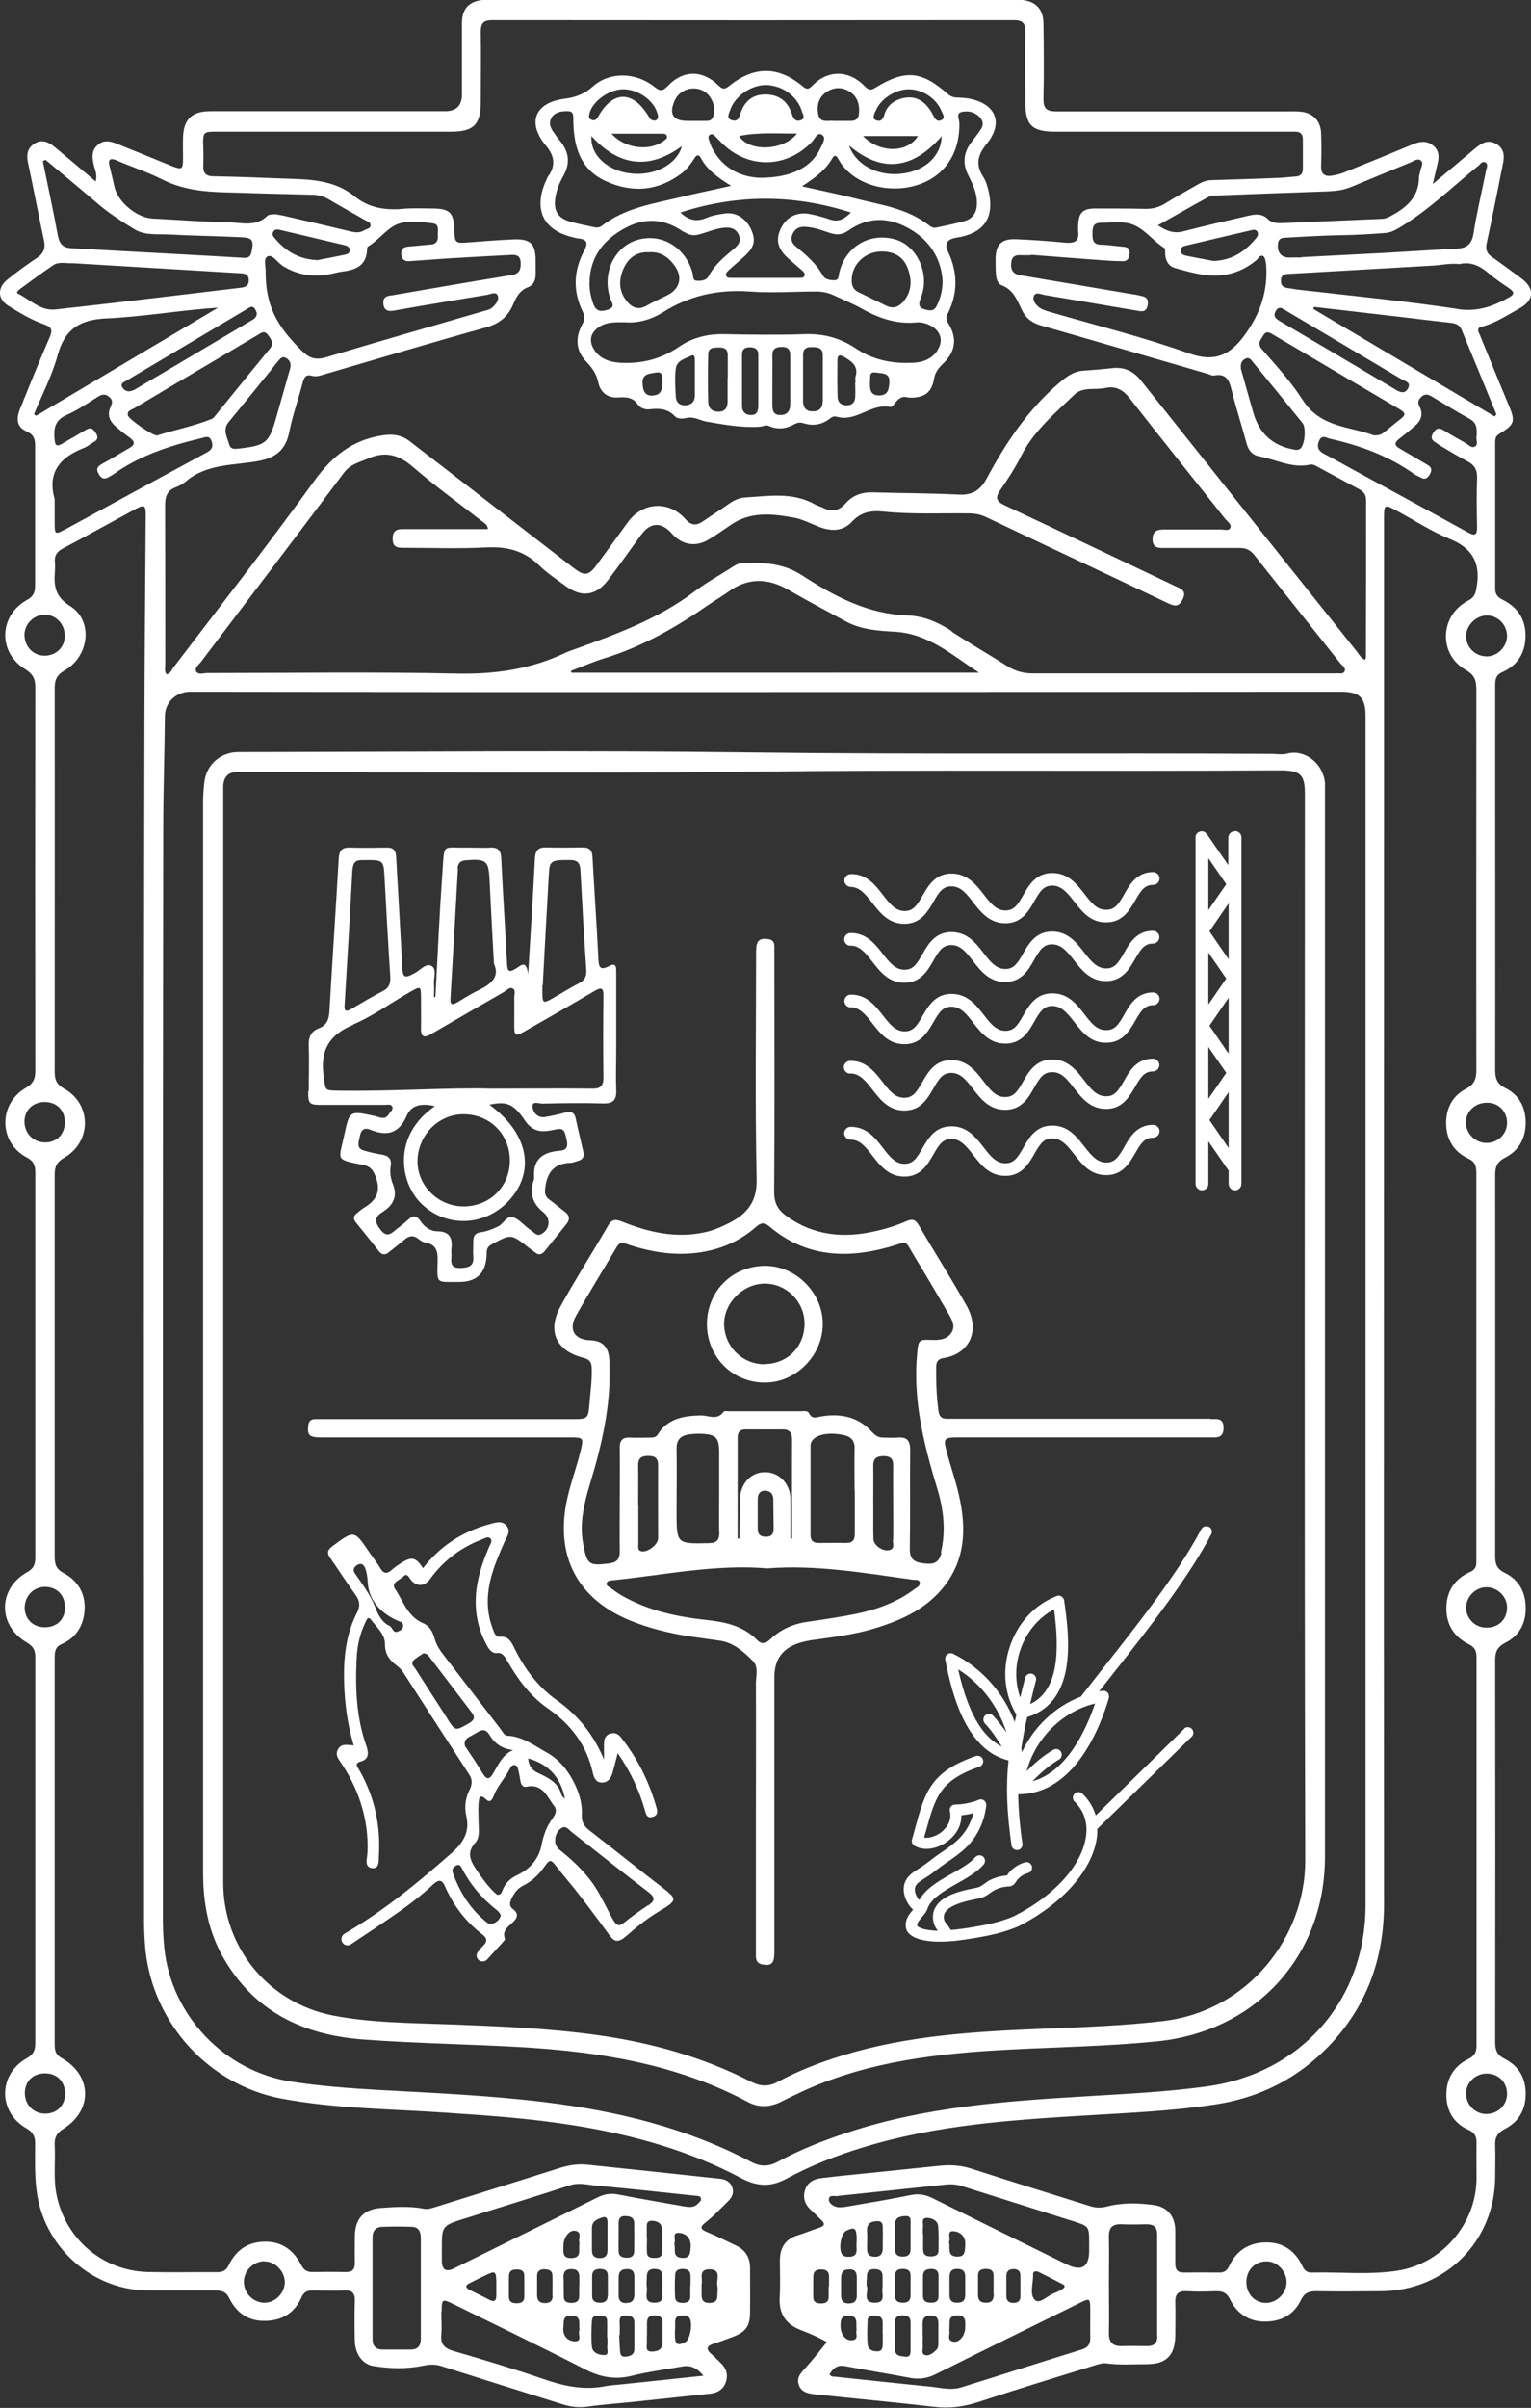
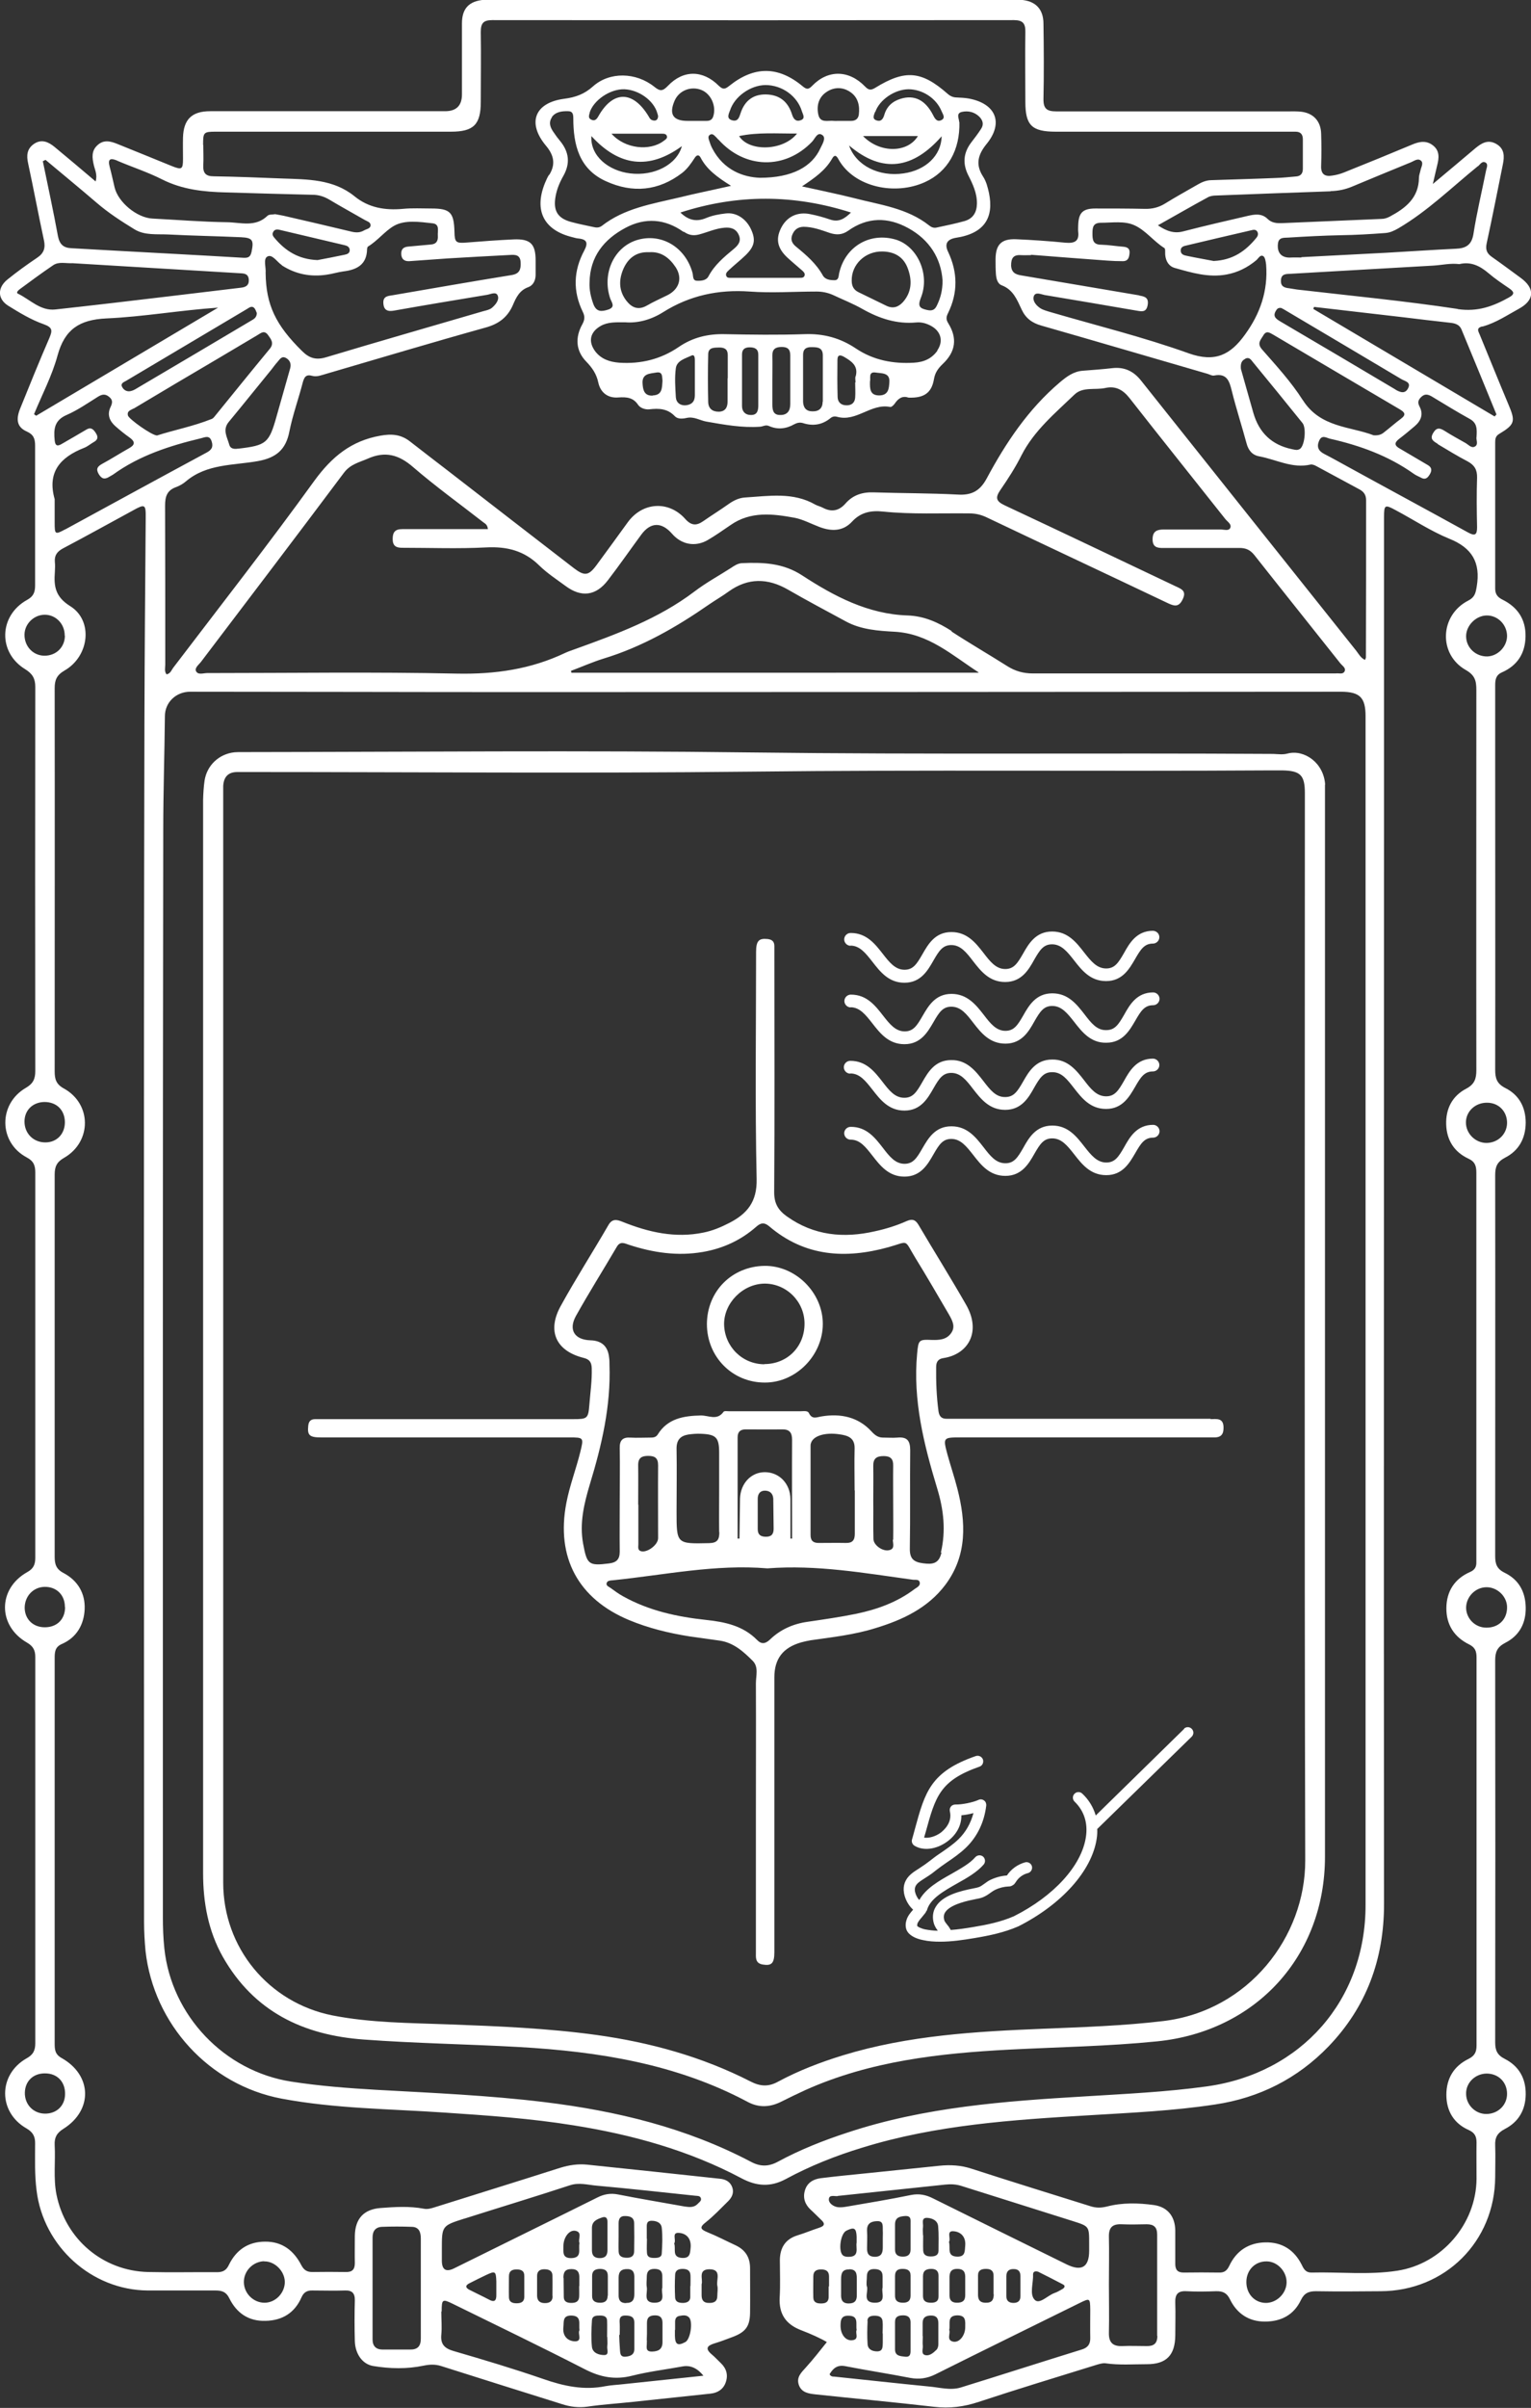
<svg xmlns="http://www.w3.org/2000/svg" id="Capa_2" data-name="Capa 2" viewBox="0 0 83.75 131.65">
  <rect x="0" y="0" width="83.75" height="131.65" fill="#333333" stroke="none" />
  <defs>
    <style>
      .cls-1 {
        fill: #fff;
      }
    </style>
  </defs>
  <g id="Capa_1-2" data-name="Capa 1">
    <path class="cls-1" d="M81.11,17.85c.72-.2,1.34-.62,1.98-.97,.86-.47,.89-1.12,.08-1.7-.52-.38-1.04-.77-1.57-1.14-.28-.2-.35-.41-.27-.76,.31-1.42,.59-2.86,.88-4.29,.09-.43,.1-.86-.36-1.12-.45-.26-.8-.05-1.15,.24-.73,.62-1.46,1.23-2.32,1.95,.11-.46,.17-.75,.24-1.03,.1-.39,.14-.78-.22-1.07-.36-.29-.74-.23-1.14-.06-1.24,.52-2.49,1.03-3.74,1.53-.2,.08-.42,.14-.64,.17-.4,.07-.63-.07-.61-.53,.02-.59,.02-1.18,0-1.77-.02-.67-.42-1.11-1.08-1.19-.24-.03-.48-.02-.72-.02-4.23,0-8.46,0-12.69,0-.52,0-.71-.15-.7-.69,.03-1.37,.02-2.73,0-4.1,0-.82-.45-1.26-1.26-1.31-.13,0-.26,0-.39,0H26.91c-.15,0-.3,0-.44,0-.81,.07-1.2,.47-1.2,1.29,0,1.29,0,2.59,0,3.88q0,.92-.92,.92c-4.28,0-8.57,0-12.85,0-1.01,0-1.46,.45-1.49,1.44-.01,.39,0,.78,0,1.16,0,.58-.06,.62-.61,.4-.99-.4-1.98-.81-2.98-1.21-.37-.15-.75-.25-1.09,.07-.34,.31-.29,.69-.2,1.08,.06,.27,.21,.53,.1,.9-.78-.66-1.51-1.28-2.25-1.89-.33-.27-.7-.44-1.11-.17-.4,.27-.43,.64-.33,1.08,.3,1.39,.56,2.79,.86,4.18,.1,.44,0,.73-.38,.98-.55,.37-1.09,.76-1.61,1.18-.56,.45-.55,1.06,.03,1.43,.63,.39,1.27,.78,1.96,1.02,.5,.18,.46,.36,.3,.75-.55,1.27-1.07,2.55-1.59,3.84-.26,.63-.17,1.04,.35,1.27,.38,.17,.46,.4,.46,.77,0,2.55,0,5.1,0,7.65,0,.37-.09,.6-.44,.79-1.55,.86-1.6,2.88-.1,3.79,.4,.25,.55,.51,.55,.97-.01,7-.01,14,0,21,0,.43-.12,.69-.52,.92-1.51,.88-1.49,2.98,.05,3.8,.38,.2,.47,.44,.47,.83,0,7.02,0,14.04,0,21.06,0,.37-.1,.6-.45,.79-1.61,.91-1.61,2.93,0,3.85,.34,.2,.45,.42,.45,.79,0,7.04,0,14.08,0,21.11,0,.39-.11,.63-.48,.83-1.56,.89-1.56,2.94,0,3.83,.36,.21,.48,.45,.47,.84,0,.85-.03,1.7,.08,2.55,.37,3.06,3.01,5.45,6.08,5.47,1.24,0,2.47,0,3.71,0,.34,0,.58,.07,.75,.42,.4,.81,1.05,1.27,1.99,1.24,.92-.02,1.59-.44,1.96-1.28,.12-.28,.31-.39,.6-.38,.59,0,1.18,.02,1.77,0,.4-.02,.56,.15,.55,.55-.02,.74-.02,1.48,0,2.22,.02,.68,.4,1.26,1.01,1.36,.91,.15,1.84,.17,2.75-.02,.34-.07,.64-.08,.96,.02,2.2,.7,4.4,1.39,6.6,2.08,.46,.15,.92,.21,1.41,.14,.82-.12,1.65-.17,2.48-.26,1.41-.15,2.82-.3,4.24-.45,.4-.04,.71-.24,.84-.62,.14-.4,.04-.76-.28-1.06-.16-.15-.31-.32-.48-.46-.38-.32-.27-.48,.15-.61,.34-.1,.66-.23,.99-.35,.71-.27,.94-.58,.95-1.32,.01-.81,0-1.63,0-2.44,0-.61-.27-1.01-.81-1.26-.5-.23-.99-.49-1.51-.7-.38-.16-.48-.26-.09-.56,.43-.34,.81-.75,1.21-1.14,.2-.2,.33-.45,.23-.75-.11-.32-.37-.45-.68-.48-2.42-.26-4.84-.52-7.26-.77-.5-.05-.98,.02-1.47,.17-2.29,.73-4.58,1.44-6.87,2.16-.19,.06-.39,.12-.59,.08-.79-.15-1.58-.1-2.37-.04-.92,.07-1.39,.58-1.41,1.51,0,.5-.01,1,0,1.5,0,.36-.15,.5-.5,.49-.61-.01-1.22-.01-1.83,0-.29,0-.46-.11-.6-.38-.41-.79-1.04-1.29-1.98-1.28-.92,0-1.58,.45-1.98,1.27-.14,.3-.33,.4-.65,.4-1.26-.01-2.51,.02-3.77-.01-2.48-.06-4.52-1.8-5.01-4.23-.18-.9-.05-1.81-.1-2.71-.02-.41,.11-.66,.48-.89,1.62-1.02,1.57-2.93-.1-3.87-.38-.21-.38-.49-.38-.83,0-3.1,0-6.21,0-9.31,0-3.9,0-7.79,0-11.69,0-.34,0-.64,.4-.81,.8-.35,1.2-1.05,1.24-1.89,.04-.88-.38-1.58-1.16-1.99-.4-.21-.48-.48-.48-.89,0-6.96,0-13.93,0-20.89,0-.43,.11-.69,.52-.92,1.52-.88,1.51-2.95-.02-3.79-.42-.23-.5-.51-.5-.93,0-6.98,.01-13.96,0-20.95,0-.45,.11-.72,.54-.97,1.36-.78,1.58-2.73,.31-3.52-.82-.51-.9-1.09-.84-1.87,.01-.18,.02-.37,0-.55-.03-.36,.13-.57,.45-.74,1.27-.67,2.53-1.37,3.8-2.06,.68-.38,.73-.36,.72,.4-.03,3.73-.06,7.46-.07,11.19-.05,21.85-.02,43.71-.02,65.56,0,.54,.03,1.07,.08,1.6,.45,4,3.48,7.32,7.44,8.07,2.93,.55,5.91,.56,8.87,.76,2.38,.16,4.75,.32,7.1,.7,3.21,.51,6.32,1.37,9.2,2.9,.83,.44,1.59,.48,2.41,.04,1.33-.72,2.74-1.28,4.19-1.72,4.04-1.25,8.22-1.52,12.41-1.77,2.3-.14,4.6-.24,6.89-.59,2.42-.36,4.51-1.42,6.2-3.17,2.08-2.16,3.04-4.78,3.04-7.79-.02-19.66,0-39.31,0-58.97,0-5.62,0-11.23,0-16.85,0-.68,.04-.71,.63-.39,.98,.52,1.91,1.14,2.93,1.56,1.26,.5,1.73,1.31,1.51,2.62-.06,.36-.11,.59-.47,.77-1.55,.8-1.64,2.93-.13,3.79,.51,.29,.58,.6,.58,1.1,0,6.93-.01,13.86,0,20.78,0,.47-.1,.77-.55,1.01-.77,.4-1.13,1.1-1.1,1.97,.03,.85,.44,1.49,1.2,1.85,.38,.17,.45,.41,.45,.78,0,7.04,0,14.08,0,21.11,0,.05,0,.11,0,.17,.01,.27-.09,.44-.35,.55-.84,.37-1.28,1.05-1.29,1.96-.01,.92,.43,1.6,1.25,2,.32,.16,.4,.37,.4,.7,0,7.08,0,14.15,0,21.23,0,.35-.1,.56-.44,.73-.8,.39-1.21,1.07-1.21,1.96,0,.89,.41,1.57,1.23,1.93,.33,.15,.42,.36,.42,.68-.01,.66,0,1.33,0,1.99-.02,2.46-1.9,4.65-4.34,5.02-1.56,.24-3.13,.06-4.7,.1-.3,0-.41-.19-.52-.42-.41-.82-1.08-1.25-2-1.23-.91,.02-1.58,.46-1.97,1.29-.12,.25-.27,.37-.55,.36-.65-.01-1.29-.01-1.94,0-.33,0-.46-.15-.46-.47,0-.61,0-1.22,0-1.83-.01-.76-.41-1.28-1.16-1.39-.86-.12-1.74-.14-2.58,.08-.33,.08-.6,.08-.91-.02-2.17-.68-4.34-1.35-6.5-2.05-.58-.19-1.16-.22-1.75-.16-1.36,.14-2.71,.28-4.07,.42-.81,.08-1.61,.16-2.42,.26-.41,.05-.75,.25-.87,.67-.12,.4,0,.76,.31,1.05,.19,.17,.37,.36,.56,.54,.24,.21,.23,.35-.09,.45-.4,.13-.8,.3-1.2,.42-.66,.21-.94,.68-.95,1.34,0,.68,.03,1.37-.01,2.05-.05,.91,.34,1.47,1.17,1.79,.55,.21,1.08,.45,1.41,.65-.37,.46-.74,.94-1.15,1.39-.25,.28-.53,.53-.38,.96,.15,.42,.55,.47,.91,.51,2.16,.23,4.33,.43,6.49,.68,.84,.1,1.63,0,2.44-.27,2.12-.7,4.26-1.35,6.39-2.01,.17-.05,.37-.12,.54-.1,.76,.11,1.51,.05,2.27,.05,1.06,0,1.54-.49,1.55-1.57,0-.59,.02-1.18,0-1.77-.02-.47,.13-.68,.62-.65,.53,.03,1.07,.02,1.61,0,.38-.01,.6,.1,.77,.46,.38,.77,1.03,1.2,1.9,1.2,.89,0,1.58-.36,1.97-1.17,.18-.38,.42-.49,.82-.49,1.18,.02,2.36,.01,3.54,0,3.53-.01,6.25-2.72,6.27-6.24,0-.57,.02-1.15,0-1.72-.02-.44,.11-.69,.53-.91,.74-.38,1.13-1.03,1.14-1.89,.01-.89-.38-1.55-1.14-1.94-.42-.21-.53-.47-.53-.9,.01-6.96,.01-13.93,0-20.89,0-.46,.11-.73,.55-.96,.77-.39,1.14-1.07,1.12-1.95-.02-.86-.39-1.51-1.15-1.88-.43-.21-.52-.48-.52-.91,0-6.95,.01-13.89,0-20.84,0-.46,.11-.72,.55-.95,.74-.38,1.11-1.04,1.12-1.9,0-.86-.37-1.53-1.11-1.9-.47-.24-.56-.53-.56-1,.01-5.74,0-11.49,0-17.24,0-1.26,0-2.51,0-3.77,0-.31,.03-.57,.37-.72,.84-.37,1.27-1.03,1.29-1.95,.02-.96-.44-1.62-1.27-2.03-.26-.13-.39-.3-.39-.6,0-2.66,0-5.32,0-7.98,0-.18,.01-.35,.21-.47,.88-.53,.91-.69,.51-1.63-.53-1.26-1.04-2.53-1.56-3.79-.07-.18-.22-.37,.12-.46M38.38,124.89c.09-.26-.22-.81,.42-.82,.7,0,.37,.57,.44,.9,.04,.17,0,.36,0,.55,0,.32-.19,.4-.47,.39-.28,0-.39-.15-.39-.42,0-.18,0-.36,0-.61m-12.97-3.58c1.92-.61,3.84-1.19,5.76-1.82,.51-.17,.99-.02,1.48,.02,1.8,.16,3.59,.36,5.39,.55,.11,.01,.24,0,.29,.11,.07,.16-.07,.23-.15,.32-.2,.22-.45,.2-.72,.16-1.22-.22-2.44-.42-3.65-.66-.41-.08-.76-.02-1.12,.16-2.61,1.3-5.23,2.58-7.85,3.88q-.67,.33-.67-.43c0-.2,0-.41,0-.61,0-1.28,0-1.29,1.23-1.68m11.74,.78c.41,.03,.68,.31,.64,.8-.03,.32-.03,.59-.46,.57-.59-.03-.33-.5-.44-.79,.13-.19-.16-.61,.26-.58m.62,2.91c0,.2,0,.41,0,.61-.01,.23-.18,.3-.38,.31-.22,0-.43-.03-.45-.3-.02-.41-.02-.81,0-1.22,0-.26,.18-.34,.41-.34,.23,0,.41,.07,.43,.33,.01,.2,0,.4,0,.61m-.84,2.39c0-.15,0-.29,0-.44,0-.16,.06-.29,.24-.32,.18-.03,.37-.07,.52,.08,.23,.23,.08,1.2-.2,1.35-.41,.22-.56,.14-.57-.33,0-.11,0-.22,0-.33h0Zm-1.54,.67c-.02-.14,0-.29,0-.44h0c0-.2,0-.41,0-.61,0-.32,.17-.41,.45-.41,.28,0,.4,.14,.4,.41,0,.35,0,.7,0,1.05,0,.4-.23,.51-.57,.52-.42,.01-.26-.32-.29-.52m.43-2.15c-.66,0-.37-.53-.43-.86-.03-.18,0-.37,0-.55,0-.29,.11-.44,.42-.44,.3,0,.44,.12,.43,.43,0,.18,0,.37,0,.6-.1,.26,.25,.81-.42,.82m-.43-3.5c0-.17,0-.33,0-.5,.01-.19-.06-.46,.23-.48,.26-.01,.56,.08,.59,.39,.05,.45,.03,.92,0,1.38,0,.24-.22,.26-.41,.26-.2,0-.39-.03-.4-.28-.02-.26,0-.52,0-.77h-.01m-1.48,4.64c-.02-.25-.01-.45,.32-.44,.28,0,.48,.07,.48,.39,0,.48,0,.96,0,1.44,0,.32-.23,.4-.49,.42-.31,.02-.28-.23-.3-.42-.02-.26-.03-.51-.04-.77,.01,0,.02,0,.03,0,0-.2,.01-.41,0-.61m.35-1.13c-.32,0-.42-.17-.41-.46,0-.31,0-.63,0-.94,0-.33,.16-.47,.48-.46,.33,0,.39,.22,.38,.49,0,.15,0,.29,0,.44,0,.15,0,.3,0,.44,0,.31-.11,.49-.45,.48m-.41-3.64c0-.24,0-.48,0-.72,0-.23,.08-.4,.35-.39,.27,0,.49,.07,.5,.38,.01,.51,.01,1.03,0,1.54,0,.25-.14,.36-.39,.36-.25,0-.45-.06-.46-.35-.01-.28,0-.55,0-.83h0Zm-.6,3.24c0,.28-.14,.39-.41,.39-.25,0-.44-.08-.44-.36,0-.37,0-.73,0-1.1,0-.28,.15-.38,.42-.39,.3,0,.45,.11,.44,.42,0,.18,0,.37,0,.55h0c0,.16,0,.33,0,.5m-.43-2.06c-.31,0-.44-.14-.44-.43,0-.41,0-.81,0-1.22,0-.38,.29-.48,.58-.58,.2-.06,.27,.07,.27,.24,0,.28,0,.55,0,.83h0c0,.24,0,.48,0,.72,0,.3-.12,.44-.43,.44m-.42,3.42c.01-.28,.24-.28,.45-.28,.2,0,.38,.05,.38,.29,.01,.29,0,.59,0,.88h.01c0,.17,.02,.33,0,.5-.03,.18,.13,.49-.17,.49-.27,0-.63-.1-.67-.45-.05-.47-.03-.95,0-1.43m-.68-4.24c-.08,.33,.17,.81-.46,.82-.51,0-.41-.36-.42-.66,0-.47,.32-.91,.67-.83,.39,.09,.11,.46,.21,.67m-.26,5.37c-.41-.02-.68-.31-.62-.79,.03-.29-.05-.61,.41-.62,.62,0,.41,.46,.47,.8-.12,.18,.19,.62-.26,.61m-.62-3.47c0-.31,.09-.48,.44-.48,.35,0,.44,.19,.43,.49,0,.15,0,.29,0,.44h-.01c0,.2,.01,.4,0,.6-.02,.26-.2,.32-.43,.32s-.41-.07-.41-.33c-.01-.35,0-.7-.01-1.04m-.6,.99c0,.28-.15,.39-.42,.39-.26,0-.42-.11-.43-.39,0-.18,0-.37,0-.55s0-.37,0-.55c0-.25,.15-.36,.39-.36,.25,0,.45,.07,.45,.36,.01,.37,0,.74,0,1.11m-1.54-1.09c0,.18,0,.36,0,.55h0c0,.2,0,.4,0,.6-.01,.26-.19,.33-.42,.33-.22,0-.41-.06-.42-.32-.01-.38,0-.77,0-1.15,0-.29,.16-.38,.42-.38s.43,.08,.42,.37m-1.53,1c.01,.34-.1,.45-.42,.27-.34-.18-.69-.34-1.04-.52-.24-.12-.25-.25,0-.37,.3-.15,.59-.3,.89-.44,.51-.24,.55-.22,.57,.34,0,.11,0,.22,0,.33,0,.13,0,.26,0,.39m-2.99,.93c0-.68,.04-.7,.63-.41,2.4,1.18,4.81,2.34,7.19,3.56,.85,.44,1.66,.6,2.6,.36,.91-.23,1.85-.34,2.77-.51q.63-.11,1.13,.51c-1.51,.16-2.94,.31-4.36,.46-.33,.04-.66,.05-.99,.11-1.18,.24-2.29,0-3.41-.39-1.62-.56-3.26-1.05-4.91-1.53-.48-.14-.72-.36-.67-.89,.04-.42,0-.85,0-1.27m-3.23-4.63c.53-.02,1.07-.02,1.6,0,.41,0,.51,.29,.51,.64,0,.9,0,1.81,0,2.71s0,1.84,0,2.76c0,.42-.18,.61-.6,.6-.5,0-.99,0-1.49,0-.36,0-.55-.19-.55-.55,0-1.86,0-3.72,0-5.58,0-.36,.17-.57,.53-.58m-6.47,1.89c.58-.02,1.13,.52,1.14,1.12,0,.61-.51,1.14-1.11,1.14-.6,0-1.12-.5-1.13-1.12-.01-.61,.49-1.13,1.11-1.15m31.38-3.57c1.96-.21,3.92-.41,5.88-.62,.3-.03,.58-.02,.87,.07,2.04,.65,4.08,1.28,6.12,1.93,.88,.28,.88,.28,.88,1.22v.39q0,1.36-1.24,.75c-2.43-1.2-4.86-2.39-7.29-3.6-.39-.2-.77-.28-1.22-.19-1.16,.24-2.32,.43-3.48,.63-.18,.03-.37,.06-.55,.03-.22-.04-.46-.21-.46-.41,0-.29,.31-.17,.48-.19m12.3,5.08c-.14,.08-.29,.17-.44,.22-.37,.13-.81,.63-1.07,.38-.31-.3-.08-.91-.1-1.38,0-.13,.05-.22,.27-.17,.42,.21,.9,.45,1.37,.7,.14,.07,.09,.18-.03,.25m-2.3-.15c0,.18,0,.36,0,.55,0,.25-.14,.36-.38,.36-.24,0-.39-.11-.39-.36,0-.36,0-.73,0-1.1,0-.27,.14-.4,.41-.39,.26,0,.36,.15,.36,.38,0,.18,0,.36,0,.55m-1.46,.44c0,.31-.1,.48-.44,.47-.36,0-.43-.21-.42-.5,0-.15,0-.29,0-.44h0c0-.18,0-.37,0-.55,0-.29,.19-.36,.44-.36,.27,0,.42,.11,.41,.39,0,.33,0,.66,0,.99m-2.42,1.94c.06-.33-.14-.77,.44-.78,.49,0,.43,.34,.43,.65,0,.44-.31,.85-.65,.79-.41-.08-.13-.46-.23-.66m.88-1.88c0,.31-.16,.41-.45,.41-.27,0-.41-.12-.41-.4,0-.31,0-.62,0-.93-.01-.32,.07-.53,.45-.52,.36,.01,.42,.22,.41,.51,0,.13,0,.26,0,.39h0c0,.18,0,.37,0,.55m-.41-2.12c-.63,0-.38-.49-.48-.8,.12-.19-.15-.61,.23-.59,.39,.02,.7,.28,.66,.78-.03,.29,.02,.61-.42,.61m-1.91,4.35h0v-.72c0-.31,.18-.41,.47-.41,.29,0,.39,.16,.39,.42,0,.39,0,.77,0,1.16,0,.11-.04,.24-.11,.3-.17,.17-.39,.35-.62,.28-.22-.06-.11-.32-.12-.49-.02-.18,0-.37,0-.55m.86-2.71h0c0,.18,0,.37,0,.55,0,.26-.16,.34-.4,.34-.25,0-.44-.06-.45-.35,0-.37,0-.73,0-1.1,0-.31,.18-.4,.46-.4,.28,0,.4,.14,.39,.41,0,.18,0,.37,0,.55m0-1.96c0,.26-.19,.32-.42,.32-.23,0-.41-.07-.42-.33-.01-.28,0-.55,0-.83h-.01c0-.15-.02-.3,0-.44,.03-.19-.12-.52,.22-.51,.26,.01,.58,.13,.61,.46,.04,.44,.02,.88,.02,1.32m-2.38,1.4c0-.28,.14-.39,.41-.39,.25,0,.44,.07,.44,.36,0,.37,0,.73,0,1.1,0,.28-.14,.39-.41,.39-.3,0-.45-.11-.44-.42,0-.18,0-.37,0-.55h0c0-.16,0-.33,0-.49m0,2.51c0-.3,.2-.36,.45-.36,.24,0,.39,.1,.4,.36,0,.26,0,.52,0,.77h0c0,.24,0,.48,0,.72,0,.2,.02,.45-.3,.41-.25-.03-.55-.03-.55-.4,0-.5,0-.99,0-1.49m.85-4.74v.77c0,.28-.15,.39-.42,.39-.26,0-.43-.1-.43-.38,0-.46,0-.92,0-1.38,0-.38,.25-.44,.55-.46,.37-.02,.29,.24,.3,.45,0,.2,0,.4,0,.61h0Zm-2.39,2.8c-.04-.17,0-.36,0-.55,0-.26,.11-.41,.39-.41,.28,0,.47,.08,.47,.4v.61c-.09,.27,.25,.85-.45,.83-.66-.02-.33-.56-.4-.88m0-3.05c-.02-.4,.22-.52,.54-.53,.38-.02,.31,.28,.32,.51,.01,.15,0,.29,0,.44,0,.16,0,.33,0,.49,0,.29-.07,.5-.42,.51-.34,0-.45-.17-.44-.48,0-.31,.02-.62,0-.93m.02,4.92c0-.24,.19-.29,.39-.29,.22,0,.42,.05,.44,.31,.02,.22,0,.44,0,.66h.01c0,.17,0,.33,0,.5-.01,.22,.02,.48-.31,.48-.25,0-.5-.1-.52-.39-.03-.42-.02-.85,0-1.27m-.83,1.05c-.37,.05-.65-.32-.65-.79,0-.3,.03-.56,.43-.55,.59,0,.39,.45,.45,.78-.09,.17,.16,.51-.23,.56m-.25-4.56c-.09,0-.19-.02-.26-.07-.28-.21-.15-1.2,.18-1.36,.43-.21,.54-.14,.56,.33,0,.09,0,.18,0,.32-.06,.29,.19,.8-.47,.78m.06,.68c.41,0,.42,.26,.42,.56,0,.11,0,.22,0,.33,0,.17,0,.33,0,.5,.01,.31-.1,.48-.44,.48-.36,0-.43-.21-.42-.5,0-.27,0-.55,0-.83,0-.31,.06-.54,.45-.53m-1.13,.93c0,.2,0,.41,0,.61-.02,.27-.2,.32-.42,.32s-.41-.05-.42-.32c-.01-.39,0-.77,0-1.16,0-.29,.17-.38,.43-.38s.43,.09,.43,.38v.55h0m13.82,3.45c-2.2,.68-4.4,1.39-6.6,2.07-.58,.18-1.17,0-1.76-.05-1.72-.17-3.44-.36-5.17-.54-.09,0-.19,0-.26-.13,.19-.32,.42-.53,.87-.44,1.18,.23,2.36,.41,3.54,.64,.49,.09,.93,.03,1.39-.2,2.62-1.31,5.26-2.6,7.89-3.9,.55-.27,.56-.26,.57,.36,0,.52-.01,1.03,0,1.55,.01,.35-.14,.54-.47,.64m4.14-.74c0,.41-.2,.56-.59,.55-.44,0-.89-.02-1.33,0-.51,.02-.74-.19-.73-.72,.02-.89,0-1.77,0-2.66s.02-1.74,0-2.6c-.01-.51,.2-.7,.69-.68,.46,.02,.92,.01,1.38,0,.39,0,.57,.16,.57,.56,0,1.85,0,3.69,0,5.54m5.92-1.8c-.6-.02-1.04-.5-1.04-1.14,0-.66,.48-1.14,1.11-1.13,.59,0,1.11,.56,1.09,1.17-.02,.6-.56,1.12-1.17,1.1M80.84,9.1c.12-.1,.23-.31,.41-.22s.07,.3,.04,.45c-.23,1.16-.51,2.31-.69,3.47-.1,.61-.43,.78-.97,.8-1.27,.06-2.54,.15-3.81,.22-1.54,.08-3.09,.16-4.63,.24v.02c-.18,0-.37-.01-.55,0-.53,.04-.8-.25-.73-.78,.05-.35,.35-.29,.57-.31,.95-.06,1.91-.11,2.87-.13,.81-.01,1.62-.06,2.43-.12,.27-.02,.49-.13,.72-.26,1.6-.94,2.92-2.24,4.35-3.4m-18.53,7.07c-2.15-.36-4.29-.73-6.44-1.09-.33-.05-.55-.16-.57-.54,0-.39,.11-.6,.54-.57,.18,.01,.37,0,.55,0,0,0,0-.01,0-.02,1.4,.11,2.79,.22,4.19,.32,.28,.02,.55,.03,.83,.03,.3,0,.35-.21,.37-.45,.02-.24-.12-.32-.34-.34-.4-.03-.81-.1-1.21-.11-.46,0-.48-.28-.48-.62s.04-.58,.47-.58c.61,0,1.27-.11,1.81,.13,.62,.27,1.06,.88,1.65,1.25,.07,.04,.04,.24,.05,.37,.03,.35,.2,.63,.52,.72,.92,.26,1.85,.54,2.83,.36,.61-.11,1.15-.38,1.63-.78,.12-.1,.22-.33,.39-.22,.1,.07,.13,.3,.15,.46,.11,1.42-.32,2.68-1.16,3.83-.79,1.1-1.63,1.53-3.07,1.02-2.48-.89-5.05-1.52-7.58-2.26-.19-.06-.4-.11-.56-.22-.22-.15-.42-.4-.34-.64,.09-.26,.39-.11,.59-.07,1.69,.28,3.38,.57,5.07,.86,.29,.05,.5,.07,.57-.31,.07-.4-.15-.47-.46-.52m2.27-2.48c0-.18,.17-.23,.32-.26,1.18-.28,2.36-.56,3.54-.83,.11-.03,.23-.05,.31,.05,.09,.12,.06,.25-.03,.36-.58,.71-1.27,1.22-2.34,1.27-.41-.08-.94-.17-1.46-.28-.16-.03-.35-.08-.34-.3m3.53,5.92c.21-.1,.31,.05,.41,.18,.91,1.11,1.82,2.22,2.72,3.34,.21,.26,.13,1.16-.11,1.39-.05,.05-.13,.07-.19,.08-.09,0-.18-.02-.27-.04q-1.65-.34-2.12-1.99c-.24-.83-.47-1.67-.68-2.4-.03-.31,.05-.46,.24-.55m3.14,2.25c-.63-.99-1.44-1.87-2.22-2.76-.29-.33-.09-.51,.06-.76,.17-.3,.35-.16,.55-.05,2.3,1.36,4.61,2.72,6.92,4.08,.27,.16,.37,.29,.06,.52-.31,.23-.6,.49-.91,.73-.13,.11-.28,.19-.58,.17-1.27-.49-2.91-.41-3.87-1.92m5.07-.58c-2.09-1.24-4.18-2.48-6.28-3.71-.23-.14-.46-.27-.27-.59,.06-.1,.12-.19,.3-.16,.08,.04,.19,.1,.3,.17,2.09,1.24,4.19,2.48,6.27,3.72,.18,.11,.54,.16,.37,.49-.16,.33-.43,.24-.7,.08m-3.54-10.85c.42-.01,.8-.09,1.18-.25,1.07-.45,2.15-.89,3.22-1.33,.17-.07,.35-.22,.52-.1,.18,.13,.04,.34,0,.52-.03,.15-.09,.29-.09,.43-.01,1.1-.73,1.66-1.59,2.12-.15,.08-.3,.13-.47,.13-1.8,.08-3.61,.15-5.41,.23-.3,.01-.58,0-.82-.24-.32-.31-.72-.24-1.1-.15-1.17,.27-2.34,.54-3.5,.84-.49,.13-.9,0-1.39-.33,.97-.54,1.84-1.05,2.73-1.53,.14-.08,.32-.1,.48-.1,2.08-.08,4.16-.16,6.24-.23M11.11,7.93c0-.7,.02-.73,.71-.73,1.55,0,3.1,0,4.65,0,2.73,0,5.47,0,8.2,0,1.24,0,1.63-.39,1.63-1.63,0-1.27,.02-2.55,0-3.82,0-.47,.13-.65,.63-.65,9.51,.01,19.02,.01,28.53,0,.49,0,.64,.18,.63,.65-.02,1.27,0,2.55,0,3.82,0,1.28,.35,1.63,1.66,1.63,4.19,0,8.38,0,12.57,0,.18,0,.37,0,.55,0,.28,0,.4,.15,.4,.42,0,.54,0,1.07,0,1.61,0,.28-.14,.41-.4,.42-.35,.03-.7,.07-1.05,.08-1.18,.05-2.36,.08-3.54,.12-.29,0-.54,.11-.78,.25-.59,.34-1.19,.67-1.77,1.03-.34,.21-.7,.3-1.1,.29-.91-.02-1.81-.02-2.71-.02-.7,0-.92,.24-.94,.93,0,.11-.01,.22,0,.33,.07,.55-.22,.65-.7,.61-.9-.09-1.8-.15-2.7-.19-.8-.03-1.11,.29-1.12,1.08,0,.28,0,.56,.02,.83,.02,.24,.08,.52,.32,.61,.63,.24,.84,.8,1.09,1.33,.22,.47,.57,.73,1.07,.87,3.04,.87,6.06,1.76,9.1,2.64,.12,.04,.26,.12,.37,.09,.68-.13,.82,.3,.95,.83,.24,.97,.55,1.92,.81,2.88,.1,.38,.31,.64,.69,.71,.93,.17,1.81,.68,2.81,.45,.09-.02,.22,.03,.31,.08,.8,.43,1.59,.86,2.39,1.29,.23,.13,.34,.31,.34,.58,0,2.86,0,5.73-.01,8.59,0,.03-.02,.07-.05,.14-.23-.1-.34-.32-.48-.5-3.92-4.92-7.85-9.84-11.77-14.77-.42-.53-.93-.76-1.59-.68-.53,.06-1.07,.1-1.6,.14-.51,.04-.88,.32-1.26,.64-1.72,1.46-2.95,3.3-4,5.26-.37,.68-.83,.92-1.59,.87-1.53-.08-3.06-.07-4.59-.12-.61-.02-1.13,.14-1.54,.61-.36,.41-.77,.48-1.24,.23-.13-.07-.28-.1-.41-.17-1.22-.7-2.54-.47-3.84-.39-.34,.02-.64,.17-.92,.37-.45,.32-.92,.61-1.38,.93-.36,.25-.64,.24-.96-.11-.91-1.04-2.36-.95-3.17,.18-.56,.78-1.13,1.55-1.7,2.33-.43,.58-.65,.61-1.23,.17-2.31-1.78-4.62-3.57-6.92-5.35-.69-.53-1.38-1.06-2.06-1.59-.49-.38-1-.42-1.61-.31-1.6,.28-2.66,1.16-3.61,2.46-2.5,3.46-5.13,6.82-7.71,10.21-.11,.14-.16,.34-.38,.38-.13-.17-.07-.36-.07-.53,0-2.9,0-5.8-.01-8.7,0-.48,.1-.82,.58-1,.2-.07,.41-.19,.57-.33,1.14-.96,2.59-.86,3.93-1.1,1-.18,1.53-.63,1.72-1.62,.18-.9,.5-1.78,.73-2.67,.08-.29,.17-.47,.52-.37,.26,.07,.51-.04,.76-.11,2.91-.85,5.81-1.72,8.72-2.53,.73-.2,1.21-.57,1.5-1.24,.17-.4,.36-.8,.84-.97,.27-.1,.4-.37,.4-.68,0-.26,0-.52,0-.78,0-.91-.29-1.19-1.21-1.15-.85,.04-1.69,.1-2.54,.17-.61,.05-.68,0-.69-.59-.03-1.06-.23-1.27-1.27-1.27-.52,0-1.04-.03-1.55,.02-.98,.09-1.88-.06-2.65-.69-1.16-.94-2.56-.92-3.94-.97-1.25-.05-2.51-.1-3.76-.12-.44,0-.59-.18-.57-.6,.02-.37,0-.74,0-1.11m40.95,26.58c-.74-.48-1.52-.83-2.42-.86-2.17-.07-4.02-1.05-5.77-2.19-1.04-.68-2.14-.72-3.29-.67-.23,.01-.42,.14-.6,.26-.67,.43-1.37,.81-2,1.29-1.98,1.5-4.26,2.33-6.56,3.16-.17,.06-.35,.12-.52,.2-1.87,.89-3.82,1.17-5.9,1.13-4.56-.1-9.12-.03-13.68-.03-.21,0-.5,.12-.61-.11-.08-.18,.16-.35,.28-.51,2.61-3.44,5.23-6.88,7.82-10.34,.35-.46,.83-.56,1.29-.76,.96-.43,1.71-.22,2.49,.46,1.23,1.06,2.55,2.01,3.83,3.01,.1,.08,.23,.12,.26,.38h-.64c-1.35,0-2.7,0-4.05,0-.38,0-.52,.16-.52,.54,0,.37,.18,.48,.51,.48,1.53,0,3.07,.06,4.6-.02,1.14-.06,2.09,.18,2.91,.99,.43,.42,.95,.76,1.44,1.12,.86,.64,1.66,.54,2.31-.31,.63-.82,1.22-1.67,1.83-2.5,.51-.69,1.11-.7,1.68-.05,.52,.6,1.27,.74,1.95,.35,.43-.25,.84-.54,1.25-.82,1.1-.77,2.31-.62,3.51-.4,.46,.09,.9,.33,1.35,.5,.66,.25,1.29,.25,1.79-.29,.48-.52,1.05-.62,1.7-.55,1.57,.16,3.14,.08,4.71,.1,.34,0,.65,.07,.96,.22,3.3,1.57,6.61,3.12,9.91,4.69,.34,.16,.59,.23,.8-.2,.23-.46-.04-.57-.37-.72-3.12-1.48-6.24-2.97-9.36-4.43-.49-.23-.52-.43-.23-.85,.42-.61,.82-1.23,1.15-1.89,.69-1.35,1.84-2.3,2.9-3.32,.46-.44,1.13-.23,1.7-.36,.56-.12,.96,.11,1.32,.57,1.73,2.21,3.49,4.4,5.23,6.6,.12,.15,.37,.29,.26,.5-.09,.16-.34,.07-.52,.07-1.03,0-2.07,0-3.1,0-.36,0-.61,.08-.62,.51-.01,.45,.24,.51,.6,.5,1.39,0,2.77,0,4.16,0,.35,0,.58,.11,.8,.38,1.57,1.99,3.15,3.96,4.72,5.94,.1,.12,.3,.24,.23,.41-.09,.21-.32,.1-.5,.13-.07,0-.15,0-.22,0-5.45,0-10.89,0-16.34,0-.53,0-.97-.13-1.4-.4-1.01-.64-2.05-1.24-3.06-1.9m1.48,2.26H31.26s-.02-.06-.03-.1c.59-.22,1.17-.48,1.78-.67,2.11-.64,3.99-1.72,5.79-2.97,.35-.24,.72-.45,1.06-.7,1.06-.76,2.14-.74,3.25-.1,1.04,.6,2.1,1.16,3.15,1.73,.84,.46,1.79,.52,2.68,.57,1.86,.1,3.15,1.29,4.59,2.22M7.31,22.34c1.52-.91,3.04-1.81,4.57-2.71,.73-.43,1.46-.87,2.19-1.3,.18-.1,.37-.3,.58-.03,.17,.24,.37,.46,.1,.78-1.01,1.22-2.01,2.46-3.01,3.69-.05,.06-.1,.12-.17,.14-1,.4-2.05,.6-2.98,.9-.3-.01-1.54-.9-1.59-1.09-.07-.26,.17-.3,.31-.39m-.64-1.19c-.08-.19,.11-.25,.23-.32,2.2-1.31,4.4-2.61,6.6-3.92,.12-.07,.26-.2,.4-.07,.08,.08,.12,.22,.15,.29-.01,.25-.17,.33-.31,.41-2.09,1.24-4.18,2.48-6.27,3.71-.11,.07-.23,.13-.36,.15-.2,.03-.37-.09-.44-.26m8.75-6.62c.75,.48,1.56,.64,2.44,.51,.31-.04,.61-.14,.92-.18,.73-.09,1.28-.36,1.3-1.21,0-.05,.02-.13,.05-.15,.53-.32,.93-.85,1.42-1.13,.59-.34,1.4-.22,2.12-.14,.4,.05,.26,.42,.28,.68,.02,.27-.07,.46-.39,.48-.4,.03-.81,.08-1.21,.11-.27,.02-.41,.13-.4,.41,.01,.27,.16,.4,.43,.39,.7-.05,1.4-.1,2.1-.15,1.14-.07,2.28-.13,3.42-.19,.29-.02,.56-.01,.58,.4,.02,.38-.05,.63-.5,.7-2.17,.35-4.33,.73-6.49,1.1-.26,.04-.54,.05-.52,.43,.02,.39,.23,.48,.6,.41,1.69-.3,3.38-.58,5.07-.86,.2-.03,.5-.2,.59,.05,.09,.23-.12,.49-.32,.66-.12,.1-.3,.14-.46,.18-2.87,.84-5.74,1.66-8.6,2.52-.56,.17-.93,.06-1.33-.34-1.43-1.41-1.97-2.51-1.99-4.27,.03-.28-.14-.76,.09-.89,.27-.16,.53,.29,.79,.46m-.47-1.8c.07-.14,.19-.16,.33-.13,1.2,.28,2.4,.57,3.6,.85,.13,.03,.25,.1,.26,.25,.01,.19-.14,.24-.29,.27-.52,.11-1.05,.21-1.47,.29-1.06-.04-1.78-.52-2.37-1.23-.08-.09-.12-.19-.06-.3m.93,7.46c-.25,.87-.49,1.74-.74,2.61-.41,1.47-.56,1.59-2.09,1.77-.04,0-.07,0-.11,.01-.19,.01-.34-.04-.39-.23-.11-.41-.39-.81-.02-1.25,.79-.95,1.56-1.92,2.34-2.87,.1-.13,.2-.27,.31-.39,.13-.14,.23-.37,.49-.22,.21,.13,.28,.32,.21,.57M6.42,8.79c.82,.35,1.66,.62,2.45,1.02,1.11,.56,2.28,.68,3.48,.71,1.58,.05,3.17,.09,4.75,.13,.32,0,.61,.09,.89,.25,.65,.39,1.31,.75,1.97,1.13,.12,.07,.31,.11,.31,.28,0,.2-.23,.21-.36,.29-.24,.14-.48,.12-.75,.05-1.16-.28-2.33-.55-3.5-.82-.2-.05-.4-.08-.61-.12-.14,.03-.33,0-.42,.09-.66,.64-1.46,.36-2.21,.35-1.36-.02-2.72-.13-4.08-.2-.84-.04-1.87-.88-2.07-1.7-.09-.38-.17-.76-.27-1.13-.11-.42,.02-.5,.41-.34m-4.06,.03s.09-.04,.14-.07c.93,.78,1.87,1.55,2.79,2.34,.65,.56,1.36,1.02,2.08,1.46,.56,.34,1.22,.25,1.84,.28,1.33,.07,2.66,.09,3.98,.15,.65,.03,.71,.17,.58,.8-.07,.33-.24,.34-.52,.32-2.34-.14-4.68-.26-7.02-.39-.77-.04-1.55-.09-2.32-.13-.43-.02-.64-.21-.73-.66-.25-1.37-.55-2.74-.83-4.11m-1.34,7.27c-.15-.07,0-.19,.07-.25,.61-.45,1.22-.9,1.84-1.32,.31-.21,.68-.09,1.06-.11,3.03,.18,6.1,.37,9.17,.55,.23,.01,.44,.03,.47,.34,.02,.32-.16,.42-.43,.45-1.28,.15-2.56,.31-3.84,.46-2.1,.25-4.2,.5-6.31,.73-.82,.09-1.38-.54-2.04-.86m.87,6.59c.44-1.07,.99-2.11,1.29-3.22,.39-1.42,1.19-1.95,2.66-2.02,2.03-.09,4.05-.45,6.12-.59-3.32,1.97-6.64,3.94-9.95,5.91-.04-.03-.08-.05-.11-.08m1.69,91.83c0,.66-.48,1.1-1.13,1.08-.63-.02-1.09-.52-1.07-1.16,.02-.63,.47-1.05,1.11-1.04,.66,0,1.1,.46,1.09,1.13m0-26.62c0,.66-.44,1.1-1.11,1.1-.64,0-1.09-.44-1.1-1.06,0-.64,.47-1.14,1.09-1.15,.65-.01,1.11,.44,1.11,1.1m0-26.51c0,.64-.43,1.1-1.05,1.11-.66,.01-1.16-.48-1.16-1.14,0-.62,.45-1.06,1.09-1.07,.66,0,1.11,.43,1.12,1.1m0-26.6c0,.64-.49,1.11-1.13,1.1-.62-.01-1.09-.52-1.08-1.16,.01-.59,.52-1.08,1.11-1.08,.61,0,1.1,.51,1.09,1.15m.03-5.82c-.56,.3-.58,.29-.58-.38,0-.42,0-.85,0-1.27-.42-1.48,.31-2.29,1.6-2.8,.19-.07,.35-.21,.52-.31,.23-.12,.28-.27,.14-.49-.13-.21-.27-.36-.53-.2-.44,.26-.89,.52-1.34,.78-.25,.15-.36,.1-.39-.2-.06-.6-.02-1.09,.65-1.38,.6-.26,1.16-.65,1.72-1,.21-.13,.39-.17,.6,0,.23,.18,.19,.35,.08,.58-.19,.41-.04,.76,.28,1.04,.25,.22,.51,.43,.78,.62,.3,.22,.29,.39-.03,.57-.5,.28-.98,.59-1.48,.86-.25,.14-.36,.27-.19,.56,.17,.28,.34,.3,.59,.14,.06-.04,.13-.07,.19-.11,1.45-1.05,3.11-1.58,4.82-1.99,.23-.06,.47-.18,.58,.18,.1,.31-.02,.47-.29,.61-2.58,1.39-5.16,2.8-7.73,4.2M74.7,104.16c0,5.2-3.51,9.19-8.67,9.91-2.23,.31-4.48,.41-6.72,.55-4.37,.26-8.73,.58-12.93,1.97-1.32,.43-2.61,.94-3.83,1.6-.5,.27-.95,.28-1.46,.01-3.55-1.87-7.37-2.79-11.32-3.27-3.04-.37-6.1-.5-9.16-.67-1.56-.09-3.13-.21-4.68-.45-3.66-.57-6.55-3.61-6.94-7.28-.06-.57-.08-1.14-.08-1.71,0-19.82-.01-39.64,.02-59.46,0-2.06,.07-4.13,.09-6.2,0-.76,.61-1.34,1.38-1.34,5.91,0,11.82,.02,17.73,.02,14.97,0,29.95-.01,44.92-.02,.11,0,.22,0,.33,0,1.01,.01,1.32,.32,1.32,1.34,0,10.93,0,21.87,0,32.8h0c0,10.73,0,21.46,0,32.19m3.96-79.86c.54,.32,1.07,.65,1.63,.94,.37,.2,.52,.46,.51,.88-.03,.9-.02,1.81,0,2.72,0,.41-.11,.49-.48,.29-2.21-1.22-4.44-2.42-6.66-3.64-.4-.22-.81-.45-1.22-.66-.31-.16-.43-.38-.28-.72,.15-.36,.41-.15,.61-.11,1.63,.37,3.18,.93,4.56,1.91,.12,.09,.26,.14,.39,.21,.24,.14,.37,.03,.49-.17,.13-.21,.12-.38-.1-.51-.51-.3-1.02-.6-1.53-.9-.29-.16-.33-.31-.05-.53,.29-.22,.58-.46,.86-.7,.34-.29,.49-.65,.26-1.08-.12-.23-.06-.37,.11-.53,.19-.17,.35-.13,.55-.02,.7,.42,1.39,.85,2.1,1.24,.39,.22,.39,.54,.36,.98-.04,.13,.13,.42-.1,.53-.19,.1-.36-.13-.54-.22-.37-.21-.74-.41-1.1-.64-.26-.16-.44-.21-.63,.11-.21,.35,.03,.46,.25,.6m3.79,90.21c0,.62-.5,1.1-1.14,1.1-.59,0-1.09-.49-1.1-1.09-.02-.61,.49-1.11,1.12-1.12,.64,0,1.12,.46,1.12,1.11m0-26.57c-.01,.65-.48,1.09-1.14,1.08-.6,0-1.09-.49-1.1-1.08,0-.61,.51-1.13,1.12-1.13,.61,0,1.14,.53,1.12,1.13m0-26.49c-.02,.6-.5,1.06-1.12,1.07-.61,0-1.13-.51-1.13-1.12,0-.61,.52-1.09,1.16-1.08,.64,0,1.11,.49,1.09,1.14m0-26.66c0,.58-.5,1.1-1.08,1.12-.63,.01-1.15-.47-1.16-1.09-.01-.59,.53-1.14,1.12-1.15,.61-.01,1.12,.5,1.12,1.13m-.58-12.12s-.07,.07-.1,.11c-3.31-1.96-6.61-3.92-9.92-5.88,.02-.04,.03-.07,.04-.11,1.64,.19,3.28,.38,4.92,.57,.82,.1,1.65,.2,2.47,.29,.28,.03,.55,.07,.68,.38,.64,1.55,1.28,3.09,1.91,4.64m-2.13-5.77c-2.91-.44-5.85-.72-8.78-1.06-.15-.02-.29-.05-.44-.07-.27-.03-.46-.11-.44-.44,.02-.35,.28-.34,.52-.35,2.61-.15,5.22-.3,7.84-.45,.46-.03,.91-.14,1.4-.08,.62-.15,1.12,.09,1.6,.5,.35,.3,.74,.56,1.12,.82,.26,.18,.34,.31,0,.5-.88,.49-1.72,.8-2.81,.64" />
    <path class="cls-1" d="M72.49,42.91c-.07-1.21-1.15-1.95-2.06-1.71-.24,.07-.52,.03-.77,.02-9.51-.06-19.01,.04-28.52-.08-9.3-.12-18.61-.03-27.92-.02-.13,0-.26,0-.39,.01-.85,.09-1.51,.71-1.64,1.55-.05,.35-.07,.7-.08,1.05,0,1.85,0,3.69,0,5.54,0,17.71,0,35.43,0,53.14,0,1.61,.28,3.16,1.08,4.58,1.7,2.99,4.39,4.28,7.71,4.52,2.83,.21,5.67,.25,8.51,.41,4.35,.25,8.59,.92,12.49,3,.6,.32,1.2,.3,1.81,0,.44-.22,.89-.44,1.35-.65,3.55-1.59,7.34-2.01,11.17-2.21,2.69-.14,5.38-.18,8.06-.45,5.41-.54,9.19-4.66,9.19-10.1,0-9.62,0-19.25,0-28.87,0-9.7,0-19.39,0-29.09,0-.22,0-.44,0-.66m-8.85,67.61c-2.18,.26-4.38,.33-6.57,.42-3.69,.15-7.37,.36-10.94,1.45-1.24,.38-2.44,.84-3.59,1.46-.5,.27-.95,.24-1.46-.02-2.66-1.36-5.49-2.14-8.44-2.55-2.69-.37-5.4-.48-8.11-.58-2.12-.08-4.25-.08-6.34-.49-3.49-.7-5.97-3.7-5.97-7.26,0-9.88,0-19.76,0-29.65v-29.64c0-.22,0-.44,0-.67,.03-.48,.26-.76,.77-.76,.2,0,.4,0,.61,0,9.14,0,18.28,.08,27.42-.02,9.51-.11,19.02-.01,28.52-.07,.2,0,.41,0,.61,0,1,.02,1.24,.26,1.24,1.25,0,19.45-.03,38.9,.02,58.35,.01,4.16-3.09,8.22-7.77,8.78" />
    <path class="cls-1" d="M30.03,9.56c-.09,.14-.15,.29-.22,.45-.61,1.51-.06,2.58,1.51,2.96,.11,.03,.21,.06,.33,.07,.48,.05,.52,.26,.31,.66-.59,1.1-.63,2.22-.08,3.35,.12,.24,.11,.43-.02,.67-.41,.73-.36,1.46,.2,2.04,.33,.34,.57,.68,.67,1.16,.12,.55,.53,.86,1.1,.81,.45-.03,.81,0,1.08,.41,.12,.17,.38,.26,.6,.24,.53-.06,1-.05,1.41,.38,.15,.16,.43,.14,.64,.09,.41-.09,.73,.14,1.08,.2,.97,.17,1.95,.35,2.94,.28,.16-.01,.3-.12,.48-.04,.47,.21,.94,.16,1.38-.09,.15-.08,.3-.12,.48-.07,.55,.18,1.06,.1,1.51-.27,.11-.09,.23-.11,.37-.07,1.05,.29,1.85-.75,2.89-.54,.07,.02,.2-.1,.26-.19,.2-.3,.44-.43,.75-.32,.84,.03,1.26-.25,1.39-1.01,.06-.36,.23-.59,.48-.83,.71-.67,.81-1.41,.3-2.23-.13-.21-.11-.35-.01-.55,.55-1.12,.53-2.24,0-3.36q-.29-.61,.38-.75c.11-.02,.22-.04,.33-.06,1.68-.37,1.82-1.56,1.4-2.89-.05-.14-.11-.28-.19-.4-.43-.66-.29-1.2,.19-1.79,.94-1.15,.51-2.2-.96-2.48-.22-.04-.44-.05-.66-.06-.19,0-.35-.06-.5-.19-1.44-1.27-2.33-1.35-3.97-.34-.23,.14-.36,.14-.56-.07-.88-.91-2.02-.93-2.88-.05-.2,.21-.3,.23-.53,.04-1.33-1.11-2.65-1.12-4.01-.03-.23,.18-.34,.23-.58,0-.87-.87-1.94-.88-2.78,0-.28,.29-.42,.32-.74,.06-1.01-.81-2.46-.84-3.37-.02-.47,.42-.95,.59-1.56,.67-1.62,.21-2.05,1.31-1.01,2.56,.44,.52,.55,1.02,.18,1.61m13.05,4.53c.26,.24,.53,.46,.79,.69,.08,.07,.17,.16,.13,.28-.04,.13-.18,.12-.28,.12-1.24,0-2.47,0-3.71,0-.11,0-.24,.02-.29-.1-.06-.15,.06-.24,.15-.33,.3-.28,.62-.53,.91-.81,.5-.49,.56-.85,.28-1.44-.27-.56-.8-.91-1.37-.84-.36,.04-.74,.11-1.07,.25-.55,.23-.99,.11-1.41-.3,3.12-1.01,6.2-1,9.33,0-.34,.33-.66,.55-1.15,.38-.35-.12-.71-.22-1.07-.29-.71-.15-1.3,.14-1.61,.77-.3,.61-.19,1.11,.38,1.63m-5.69-1.44c.27,.19,.52,.23,.83,.15,.46-.12,.9-.33,1.39-.37,.34-.03,.63,.05,.78,.39,.16,.34-.03,.57-.27,.77-.53,.44-1.05,.87-1.38,1.49-.12,.24-.41,.26-.64,.25-.25-.01-.19-.28-.24-.44-.39-1.4-1.7-2.18-3.02-1.79-1.27,.38-1.94,1.83-1.48,3.2,.08,.22,.31,.47-.12,.61-.35,.11-.63,.14-.8-.3-.14-.39-.23-.78-.21-1.19,.02-1.4,.78-2.35,1.96-2.98,1.08-.58,2.17-.5,3.18,.22m-.88,3.46c-.38,.19-.77,.36-1.13,.57-.46,.26-.81,.12-1.11-.26-.43-.55-.43-1.16-.16-1.77,.27-.59,.72-.92,1.39-.89,.67-.05,1.12,.31,1.46,.82,.39,.6,.19,1.21-.45,1.53m-.81,5.49c-.45,.02-.53-.3-.55-.66-.04-.55,.4-.54,.74-.6,.38-.07,.32,.24,.35,.45-.03,.38,0,.78-.53,.8m2.3,0c0,.34-.18,.51-.5,.54-.31,.02-.52-.15-.54-.44-.03-.53-.07-1.07,0-1.59,.06-.42,.52-.53,.86-.69,.17-.08,.18,.14,.18,.26,0,.33,0,.66,0,.99,0,.31,0,.62,0,.94m1.79-.94c0,.42,0,.85,0,1.27,0,.32-.13,.54-.48,.55-.35,0-.57-.17-.58-.53-.02-.87-.02-1.73,0-2.6,0-.4,.33-.37,.61-.38,.29,0,.46,.1,.46,.41,0,.42,0,.85,0,1.27m1.67,1.48c0,.28-.05,.54-.41,.53-.3,0-.48-.19-.48-.49,0-.94,0-1.88,0-2.82,0-.28,.15-.39,.42-.39,.28,0,.47,.09,.47,.4,0,.5,0,.99,0,1.49h0c0,.42,0,.85,0,1.27m1.75-.06c0,.38-.17,.61-.56,.6-.38,0-.42-.28-.42-.58,0-.44,0-.89,0-1.33,0-.44,.01-.89,0-1.33-.01-.36,.17-.48,.51-.48,.32,0,.47,.12,.47,.46,0,.89,0,1.77,0,2.66m1.77-.13c0,.36-.2,.54-.56,.53-.34,0-.5-.2-.51-.53,0-.44,0-.88,0-1.32h0c0-.4,0-.81,0-1.21-.01-.33,.15-.46,.47-.45,.32,0,.61,.02,.61,.45,0,.85,0,1.69,0,2.54m1.79-1.39c-.03,.1,0,.22,0,.33h-.02c0,.28,.02,.55,0,.83-.02,.28-.2,.43-.48,.42-.28,0-.47-.16-.48-.44-.02-.68-.02-1.36-.01-2.04,0-.29,.15-.29,.36-.17,.41,.24,.79,.49,.64,1.06m1.29,1.05c-.51,0-.52-.35-.51-.76,.05-.17-.11-.56,.32-.49,.3,.05,.78-.01,.74,.52-.02,.34-.04,.72-.55,.73m3.18-2.45c-.31,.44-.75,.63-1.28,.66-1.13,.07-2.21-.13-3.17-.77-.86-.58-1.78-.83-2.82-.79-1.46,.05-2.92,.03-4.37,0-.92-.02-1.75,.18-2.51,.7-.98,.67-2.07,.94-3.26,.86-.51-.04-.98-.19-1.31-.62-.4-.54-.28-1.06,.3-1.39,.39-.22,.82-.2,1.33-.2,.7,.06,1.43-.14,2.08-.55,1.46-.92,3.03-1.25,4.74-1.13,1.21,.09,2.43,0,3.65,0,.32,0,.62,.06,.91,.19,.53,.25,1.09,.47,1.6,.76,.92,.52,1.88,.84,2.95,.74,.3-.03,.59,.06,.85,.21,.51,.3,.64,.83,.3,1.32m-4.68-3.81c-.02-.89,.74-1.62,1.68-1.6,.69,.01,1.18,.32,1.4,.96,.23,.64,.2,1.27-.28,1.81-.25,.27-.54,.37-.9,.2-.51-.25-1.03-.5-1.54-.75-.26-.13-.36-.34-.36-.63m4.66,1.36c-.11,.24-.26,.31-.53,.25-.41-.09-.53-.2-.35-.66,.52-1.28-.18-2.83-1.37-3.19-1.43-.42-2.78,.39-3.1,1.85-.03,.16-.02,.37-.25,.37-.24,0-.51-.03-.64-.26-.36-.65-.9-1.11-1.46-1.57-.2-.16-.32-.36-.22-.63,.11-.29,.3-.45,.62-.46,.51,0,.98,.18,1.45,.34,.35,.11,.66,.11,.99-.12,1.06-.76,2.18-.76,3.29-.15,1.17,.64,1.8,1.66,1.88,2.87,0,.56-.12,.97-.31,1.36m1.22-10.02c0-.19-.19-.48,.14-.56,.35-.08,.7,0,.97,.27,.19,.2,.24,.42,.09,.65-.17,.27-.36,.51-.55,.76-.42,.56-.47,1.14-.16,1.77,.25,.49,.49,.99,.48,1.57-.01,.48-.22,.82-.69,.95-.5,.14-1,.24-1.51,.35-.16,.04-.3-.02-.41-.11-1.21-.96-2.7-1.13-4.12-1.5-.91-.23-1.82-.41-2.84-.64,.69-.46,1.28-.87,1.65-1.52,.18-.32,.3-.04,.38,.1,.86,1.46,3.05,1.93,4.69,1.19,1.26-.57,1.93-1.76,1.89-3.29m-6.04,1.28c1.85,1.57,3.52,1.27,5.07-.5-.02,1.06-.88,1.86-2.08,2.03-1.34,.2-2.61-.42-2.99-1.54m1.44-1.82c.23-.67,1.06-1.23,1.81-1.24,.77,0,1.53,.49,1.82,1.21,.06,.15,.23,.36-.02,.48-.24,.11-.35-.08-.45-.28-.42-.82-1.02-1.12-1.77-.89-.46,.14-.77,.43-.9,.89-.07,.23-.19,.38-.43,.29-.26-.09-.12-.31-.07-.47m2.34,1.33c-.56,.93-2.08,.95-3,0h3Zm-5-2.41c.41-.28,.89-.28,1.3,0,.42,.28,.53,.74,.47,1.23-.03,.24-.19,.35-.42,.35-.24,0-.48,0-.72,0h0c-.07,0-.15,.01-.22,0-.32-.04-.76,.15-.86-.36-.1-.49,.03-.94,.45-1.22m-5.28,1.02c.24-.77,1.12-1.39,1.94-1.4,.91,0,1.75,.6,2,1.45,.05,.16,.2,.37-.06,.47-.26,.1-.4-.05-.48-.3-.2-.64-.6-1.04-1.3-1.1-.77-.06-1.29,.29-1.53,1.05-.08,.24-.15,.43-.44,.36-.34-.09-.2-.34-.13-.54m3.67,1.26c-.75,.96-2.63,1.01-3.17,.14,1.03-.22,2.07-.13,3.17-.14m-4.3,.33c1.44,1.61,3.64,1.66,5.12,.12,.16-.16,.29-.57,.57-.36,.21,.15,0,.48-.11,.71-.46,1.02-1.55,1.62-3.31,1.62-.89-.03-1.98-.4-2.61-1.61-.08-.15-.13-.31-.18-.46-.03-.1-.06-.22,.07-.29,.1-.05,.18,0,.25,.07,.07,.06,.13,.13,.19,.2m-2.39-2.12c.24-.56,.89-.82,1.47-.59,.52,.21,.82,.87,.65,1.43-.06,.2-.19,.26-.37,.26-.26,0-.51,0-.77,0h0s-.27,0-.27,0c-.79,0-1.03-.36-.71-1.1m.4,2.48c-.28,1.02-1.52,1.65-2.83,1.49-1.18-.14-2.19-.95-2.12-2.04,1.52,1.66,3.15,1.86,4.95,.55m-1.1-.68c.11,0,.24,0,.28,.13,.04,.13-.08,.19-.17,.26-.76,.58-2.13,.44-2.86-.39,.99,0,1.87,0,2.75,0m-3.95-1.14c.21-.69,1.12-1.31,1.9-1.29,.8,.03,1.62,.62,1.81,1.32,.02,.05,.03,.11,.04,.16-.02,.24-.17,.27-.35,.2-.07-.03-.13-.12-.17-.2-.86-1.42-1.95-1.42-2.75,0-.1,.18-.21,.27-.39,.18-.18-.08-.12-.24-.08-.38m-2.08,.25c.21-.3,.56-.34,.9-.33,.24,0,.28,.16,.28,.38,0,1.46,.32,2.79,1.79,3.45,1.45,.66,2.87,.54,4.17-.46,.28-.22,.48-.51,.67-.8,.09-.15,.22-.24,.33-.04,.34,.66,.92,1.08,1.67,1.55-1.06,.24-1.96,.42-2.85,.64-1.47,.35-2.98,.58-4.22,1.55-.15,.11-.31,.1-.47,.06-.4-.09-.79-.16-1.19-.27-.76-.2-1.01-.62-.87-1.4,.07-.4,.23-.78,.43-1.13,.38-.68,.31-1.3-.18-1.9-.12-.14-.23-.29-.33-.44-.2-.27-.33-.56-.11-.87" />
    <path class="cls-1" d="M66.23,77.57c-4.64,0-9.27,0-13.91,0-.18,0-.37,0-.55,0-.27,0-.39-.14-.43-.4-.11-.81-.14-1.62-.13-2.43,0-.28,.11-.45,.41-.49,1.35-.21,2.07-1.44,1.23-2.91-.84-1.47-1.75-2.92-2.61-4.38-.17-.28-.34-.33-.64-.2-.56,.25-1.14,.43-1.74,.56-1.71,.39-3.33,.24-4.81-.81-.48-.34-.7-.71-.7-1.32,.03-4.3,.01-8.61,.01-12.91,0-.18,0-.37,0-.55,0-.25-.12-.36-.37-.39-.48-.05-.63,.1-.63,.71,0,4.14-.06,8.28,.03,12.41,.03,1.26-.53,1.91-1.51,2.41-.45,.23-.9,.42-1.4,.52-1.55,.32-3.01-.02-4.43-.59-.32-.13-.57-.18-.78,.2-.85,1.47-1.77,2.9-2.59,4.39-.77,1.38-.27,2.47,1.24,2.85,.33,.08,.44,.24,.45,.57,.02,.67-.08,1.33-.13,1.99-.06,.76-.11,.79-.88,.79-4.52,0-9.05,0-13.57,0-.19,0-.37,0-.55,0-.25,0-.36,.13-.38,.38-.05,.5,.07,.62,.7,.62,4.53,0,9.05,0,13.57,0,.81,0,.81,0,.61,.81-.23,.93-.58,1.83-.76,2.78-.57,2.97,.65,5.24,3.44,6.4,1.06,.44,2.17,.71,3.31,.89,.55,.08,1.1,.15,1.64,.23,.76,.11,1.3,.6,1.81,1.11,.33,.34,.17,.81,.17,1.23,.01,2.35,0,4.69,0,7.04,0,2.55,0,5.1,0,7.65,0,.29-.05,.61,.38,.68,.48,.08,.63-.07,.63-.68,0-5.01,0-10.01,0-15.02,0-1.01,.46-1.62,1.45-1.91,.18-.05,.36-.09,.54-.12,1.19-.17,2.38-.3,3.53-.66,1.49-.45,2.88-1.1,3.84-2.38,1.2-1.61,1.12-3.42,.65-5.25-.16-.63-.37-1.24-.54-1.86-.25-.93-.24-.94,.7-.94,4.45,0,8.9,0,13.35,0,.19,0,.37,0,.55,0,.39,0,.51-.2,.5-.56-.01-.53-.4-.44-.72-.44m-16.18,9.29c-.95,.72-2.04,1.11-3.18,1.35-.88,.18-1.78,.31-2.67,.44-.79,.11-1.49,.42-2.06,.97-.25,.24-.47,.27-.71,.02-.76-.77-1.74-.98-2.77-1.09-1.59-.17-3.13-.5-4.55-1.29-.24-.13-.47-.3-.69-.46-.1-.07-.27-.13-.21-.28,.05-.13,.21-.13,.34-.14,2.82-.29,5.62-.89,8.45-.65,2.7-.21,5.32,.26,7.95,.62,.14,.02,.34-.04,.38,.14,.05,.19-.15,.28-.28,.37m-15.12-4.62c0-.72,.01-1.44,0-2.16,0-.4,.2-.5,.55-.5,.37,0,.54,.12,.54,.51-.01,1.33,0,2.66,0,3.99,0,.35-.55,.77-.89,.72-.25-.04-.19-.24-.19-.39,0-.72,0-1.44,0-2.16m4.43,1.5c0,.41-.11,.59-.56,.6-1.78,.04-1.78,.05-1.78-1.72,0-1.14,.02-2.29,0-3.43-.01-.49,.21-.72,.65-.79,.22-.03,.44-.05,.66-.04,.86,.03,1.02,.2,1.02,1.05,0,.67,0,1.33,0,1.99,0,.77-.01,1.55,0,2.33m3.99,.36h-.09c0-.72,0-1.45,0-2.16-.01-.85-.62-1.47-1.4-1.47-.76,0-1.33,.62-1.36,1.44-.01,.51-.03,2.19-.03,2.19h-.1c0-1.84,0-3.68,0-5.53,0-.3,.14-.44,.44-.44,.66,0,1.33,.01,1.99,0,.41-.01,.55,.18,.55,.57-.01,1.79,0,3.61,0,5.4m-1.01-.54c0,.29-.11,.44-.42,.44-.29,0-.45-.11-.45-.42,0-.55,0-1.1,0-1.65,0-.24,.1-.44,.38-.45,.29,0,.45,.16,.47,.43l.02,1.65Zm4.44-2.1c0,.79,0,1.58,0,2.38,0,.35-.13,.51-.49,.5-.5-.01-.99,0-1.49,0-.3,0-.44-.13-.44-.43,0-1.62,0-3.24,0-4.86,0-.06,0-.11,.02-.16,.11-.4,.76-.61,1.56-.49,.43,.06,.84,.17,.83,.76-.02,.77,0,1.55,0,2.32m2.09,2.68c0,.21,.14,.52-.23,.58-.35,.06-.83-.29-.83-.62-.02-.7,0-1.4-.01-2.1,0-.63,.01-1.26,0-1.88-.01-.41,.17-.55,.57-.55,.38,0,.53,.16,.52,.53-.01,.7,0,1.4,0,2.1,0,.65,.01,1.29,0,1.94m2.64,.71c-.14,.62-.5,.65-1.02,.58-.51-.07-.72-.26-.71-.81,.03-1.79,0-3.58,.02-5.37,0-.54-.18-.74-.71-.69-.24,.02-.48,0-.72,0-.29,.01-.47-.1-.68-.33-.73-.8-1.69-1-2.73-.83-.27,.04-.52,.19-.7-.18-.07-.15-.3-.1-.47-.1-1.29,0-2.58,0-3.88,0-.11,0-.28-.03-.32,.03-.36,.5-.82,.19-1.25,.2-.92,.02-1.81,.16-2.35,1.04-.11,.17-.27,.17-.44,.17-.35,0-.7,.02-1.05,0-.43-.03-.6,.15-.59,.58,.02,.94,0,1.88,0,2.83h0c0,.94-.01,1.88,0,2.83,0,.42-.18,.59-.58,.64-1.12,.14-1.21,.06-1.42-1.07-.21-1.13,.05-2.2,.37-3.27,.65-2.13,1.15-4.28,1.07-6.52,0-.13,0-.26-.02-.39q-.09-.93-1.03-.95c-.86-.03-1.21-.57-.78-1.34,.71-1.27,1.49-2.51,2.23-3.77,.19-.33,.43-.19,.67-.11,1.32,.43,2.65,.63,4.04,.39,1.1-.19,2.08-.64,2.92-1.38,.26-.23,.45-.24,.71-.02,1.95,1.66,4.17,1.79,6.52,1.14,1.15-.32,.83-.47,1.47,.58,.63,1.02,1.23,2.06,1.84,3.1,.18,.32,.38,.67,.11,1.03-.26,.36-.67,.37-1.05,.36-.71-.03-.73,0-.8,.74-.24,2.56,.37,4.98,1.1,7.39,.35,1.15,.48,2.3,.2,3.49" />
-     <path class="cls-1" d="M16.86,59.65c0,.71,.05,.76,.75,.76,1.15,0,2.29,0,3.43,0,.14,0,.33-.06,.41,.08,.09,.17-.1,.3-.18,.43-.22,.36-.53,.14-.8,.09-1.35-.29-1.35-.29-1.64,1.06-.3,1.39-.52,1.31,1.04,1.62,.38,.08,.54,.26,.68,.65,.32,.83,.01,1.31-.66,1.71-.13,.08-.24,.18-.35,.27-.2,.15-.24,.31-.07,.52,.42,.52,.84,1.03,1.25,1.56,.17,.22,.35,.24,.56,.06,.27-.22,.55-.43,.82-.66,.25-.22,.49-.3,.79-.06,.11,.09,.25,.18,.39,.2,.56,.1,.67,.44,.66,.96-.02,1.31-.14,1.19,1.18,1.19q1.45,0,1.5-1.48c0-.22,0-.42,.25-.56,1.09-.59,1.08-.6,2.07,.18,.1,.08,.21,.15,.31,.23,.22,.19,.39,.14,.56-.07,.39-.49,.79-.98,1.18-1.47,.2-.25,.17-.47-.08-.66-.29-.22-.57-.46-.87-.68-.24-.18-.25-.37-.21-.67,.11-.83,.5-1.3,1.36-1.33,.14,0,.29-.07,.43-.11,.27-.07,.35-.24,.29-.5-.14-.61-.29-1.22-.42-1.83-.07-.33-.27-.4-.58-.31-.36,.1-.72,.18-1.08,.24-.43,.08-.67-.26-.7-.55-.03-.36,.37-.17,.56-.18,1.11-.03,2.22-.04,3.32-.01,.54,.01,.72-.2,.7-.72-.03-.76,0-1.51,0-2.27,0-1.39,0-2.77,0-4.16,0-.22,.03-.58-.37-.37-.57,.31-.59,0-.61-.45-.09-1.84-.22-3.68-.32-5.52-.02-.39-.19-.51-.55-.51-.65,.01-1.29,.02-1.94,0-.47-.02-.64,.15-.66,.64-.1,2.04-.24,4.09-.37,6.3-.1-.87-.45-.43-.69-.3-.32,.19-.44,.17-.46-.24-.1-1.93-.23-3.87-.32-5.8-.02-.41-.15-.61-.59-.59-.4,.02-.81,0-1.22,0-1.45,.04-1.29-.32-1.41,1.38-.16,2.26-.26,4.53-.38,6.79-.03,0-.05,0-.08,.01,0-.24,.02-.48,0-.71-.03-.34,.17-.81-.12-.99-.3-.19-.62,.21-.91,.37-.59,.33-.68,.28-.71-.39-.1-1.99-.22-3.98-.33-5.97-.02-.35-.17-.5-.51-.49-.66,.01-1.33,.02-1.99,0-.44-.02-.61,.13-.64,.59-.16,2.8-.35,5.59-.51,8.39-.03,.44-.16,.74-.57,.9-.45,.17-.58,.5-.56,.96,.03,.83,0,1.66,0,2.49m13.2,2.15c.74-.18,.77-.15,.92,.56,.07,.35-.06,.51-.36,.53-.93,.07-1.52,.45-1.43,1.49,0,.07-.03,.14-.05,.21q-.3,.99,.54,1.66c.46,.36,.37,1.01-.16,1.23-.12,.05-.21,0-.3-.07-.12-.09-.23-.18-.35-.27-.28-.21-.53-.52-.84-.61-.34-.1-.51,.35-.8,.5-.3,.15-.61,.27-.94,.32-.33,.04-.44,.21-.43,.52,0,.28-.02,.56,0,.83,.03,.43-.16,.57-.58,.6-.46,.04-.67-.07-.62-.55,.02-.15-.01-.3,0-.44,.07-.59-.04-1-.77-1.01-.37,0-.71-.24-.92-.56-.24-.35-.44-.3-.7-.05-.2,.19-.43,.35-.64,.52-.28,.24-.51,.44-.85,0-.33-.43-.33-.7,.13-.97,.06-.04,.12-.09,.18-.13q.7-.55,.38-1.37c-.13-.32-.18-.65-.13-.98,.08-.44-.13-.6-.52-.66-.31-.05-.61-.12-.92-.21-.46-.12-.31-.45-.25-.76,.06-.33,.2-.53,.56-.39,.91,.38,1.58,.23,2.01-.76,.27-.62,.85-.68,1.54-.52-2.3,1.58-1.94,4.1-.79,5.28,1.39,1.42,3.64,1.31,4.95-.24,1.35-1.59,.88-3.63-1.18-5.12,.95-.21,1.34-.04,1.95,.87q.5,.75,1.4,.53m-4.77-.88c1.46,0,2.56,1.11,2.54,2.57-.02,1.42-1.13,2.49-2.57,2.47-1.36-.02-2.49-1.14-2.48-2.47,.01-1.42,1.14-2.57,2.51-2.57m4.34-7.05c.11-2.06,.22-4.12,.34-6.18,.04-.64,.17-.68,1.16-.67,.55,0,.55,.33,.57,.73,.09,1.75,.19,3.5,.31,5.24,.02,.36-.05,.59-.38,.76-.51,.26-.99,.57-1.49,.85-.48,.27-.52,.24-.53-.29,0-.15,0-.3,0-.44h.02m-4.66-6.38c.02-.33,.18-.44,.49-.46,1.09-.08,1.21,.03,1.26,1.09,.07,1.47,.15,2.95,.24,4.57,.35,.77-.22,1.15-.92,1.49-.38,.18-.74,.42-1.1,.63-.22,.13-.39,.16-.36-.2,.14-2.37,.28-4.75,.41-7.12m-5.76,.04c.03-.63,.47-.48,.8-.51,.85,0,.9,.05,.94,.86,.1,1.84,.2,3.68,.32,5.52,.02,.38-.07,.62-.43,.8-.59,.3-1.16,.65-1.73,.98-.26,.15-.36,.1-.34-.21,.15-2.48,.3-4.97,.43-7.45m.04,8.49c1.09-.46,2.08-1.19,3.12-1.78,.58-.33,.58-.32,.59,.32,0,.55,.01,1.11,0,1.66-.01,.46,.14,.57,.55,.33,1.32-.77,2.65-1.54,3.98-2.3,.16-.09,.31-.29,.48-.2,.19,.09,.09,.33,.09,.51,.01,.52,0,1.03,0,1.55,0,.53,.08,.57,.53,.31,1.28-.73,2.56-1.46,3.83-2.21,.39-.23,.53-.23,.52,.28-.02,1.48-.02,2.95,0,4.43,0,.45-.15,.62-.61,.61-1.59-.02-3.17,0-5.55,0-2.27-.07-5.33,.16-8.39,.11-.72-.01-.64-.02-.75-.75-.21-1.41,.26-2.29,1.61-2.85" />
-     <path class="cls-1" d="M36.58,103.47c-1.45-1.11-2.87-2.26-4.32-3.38-.29-.22-.45-.46-.43-.84,.03-.64-.15-1.24-.44-1.81-.35-.69-.82-1.26-1.51-1.64-.68-.38-1.3-.86-2.12-.9-.18,0-.27-.23-.39-.38-1.02-1.33-2.05-2.66-3.07-3.99-.23-.29-.43-.59-.53-.96-.09-.34-.28-.68-.62-.82-.85-.36-1.09-1.21-1.54-1.88-.24-.36,.27-.48,.47-.69,.1-.1,.2-.1,.3,.06,.3,.5,.8,.57,1.15,.09,.73-1.01,1.69-1.73,2.85-2.17,.14-.05,.32-.19,.46-.03,.1,.13-.01,.28-.07,.41-.28,.65-.52,1.31-.65,2-.22,1.2-.08,2.35,.52,3.43,.12,.22,.27,.43,.54,.41,.31-.03,.41,.17,.54,.38,.58,1.02,1.26,1.96,2.24,2.64,1.27,.88,2.14,2.02,2.47,3.54,.06,.25,.17,.52,.49,.52,.33,0,.49-.22,.58-.51,.1-.34,.18-.68,.29-1.1,.71,1.03,1.19,2.06,1.5,3.17,.06,.21,.12,.4,.41,.32,.27-.08,.28-.28,.22-.48-.4-1.42-1.04-2.72-1.96-3.88-.15-.19-.35-.27-.59-.19-.24,.08-.33,.28-.33,.52,0,.3,0,.59,0,.89-.57-1.36-1.41-2.41-2.58-3.24-1.03-.73-1.77-1.72-2.32-2.85-.17-.34-.32-.67-.8-.62-.2,.02-.28-.16-.34-.32-.12-.31-.22-.62-.27-.96-.22-1.43,.33-2.68,.88-3.94,.13-.28,.36-.55,.09-.86-.25-.29-.57-.17-.88-.09-1.49,.4-2.73,1.19-3.68,2.42-.39-.6-.61-.65-1.19-.29-.18,.12-.37,.24-.53,.39-.25,.22-.43,.21-.61-.09-.18-.3-.4-.58-.6-.87-.84-1.24-.83-1.23-2.04-.33-.27,.2-.29,.38-.1,.64,.47,.67,.9,1.35,1.38,2.01,.23,.32,.27,.6,.08,.97-.5,.97-.69,2.06-.71,3.14-.02,1.38,.12,2.73,.53,4.12-.39-.04-.7-.11-.87,.23-.16,.31,.05,.53,.2,.76,.78,1.17,1.27,2.45,1.4,3.86,.04,.46,.05,.92-.02,1.38-.03,.24,.02,.46,.32,.48,.29,.02,.31-.2,.34-.41,0-.05,0-.11,0-.17,.12-1.71-.22-3.31-1.07-4.79-.11-.19-.29-.36,.11-.47,.42-.12,.41-.47,.29-.82-.56-1.56-.62-3.18-.54-4.81,.03-.67,.17-1.32,.46-1.93,.06-.12,.15-.42,.32-.19,.31,.42,.78,.79,.77,1.36,0,.52,.24,.85,.61,1.13,.17,.12,.32,.28,.43,.46,1.19,1.85,2.38,3.7,3.58,5.54,.16,.24,.15,.54,.02,.79-.24,.46-.31,.97-.19,1.47,.2,.86-.18,1.46-.78,1.99-1.85,1.63-3.74,3.19-5.88,4.43-.22,.13-.23,.43-.03,.58,.11,.08,.27,.08,.38,0,.8-.53,1.55-1.03,2.29-1.54,.76-.52,1.5-1.07,2.17-1.7,.32-.3,.51-.33,.69,.09,.45,1.03,1.12,1.91,2.02,2.6,.26,.2,.32,.38,.07,.62-.11,.11-.21,.23-.3,.35-.06,.07-.08,.17-.06,.26,.05,.26,.38,.35,.56,.16,.28-.31,.56-.61,.84-.92,.06-.07,.16-.17,.14-.22-.16-.44,.16-.64,.4-.87,.28-.25,.39-.49,.03-.76-.2-.15-.17-.34-.08-.54,.15-.31,.32-.57,.64-.73,.45-.22,.82-.56,1.12-.97,.47-.66,.36-.46,1.23,.57,.84,1,1.61,2.06,2.39,3.12,.28,.39,.51,.38,.91,.03,.59-.52,1.21-1.01,1.89-1.41,.73-.43,.9-.6,.39-.98m-14.78-14.25c-.26,.1-.3-.24-.44-.31-.39-.17-.62-.57-.77-.97-.27-.71-.71-1.29-1.13-1.9-.11-.16-.1-.3,.07-.43,.28-.2,.56-.15,.63,.94,.06,1.04,.85,1.79,1.83,2.15,.09,.03,.09,.13,.11,.2-.03,.18-.15,.26-.29,.31m9.14,9.16c-.07-.08-.18-.15-.2-.25-.18-.67-.76-.93-1.29-1.18-.38-.18-.49-.43-.53-.79,1.14,.31,1.8,1.07,2.02,2.23m-6.42-4.38c-.59-.91-1.17-1.82-1.76-2.74-.09-.14-.29-.3-.1-.48,.17-.16,.38-.27,.54-.38,.21,.02,.28,.14,.35,.24,.76,.99,1.51,1.99,2.27,2.98,.24,.31,.13,.46-.17,.63-.71,.4-.71,.41-1.14-.25m1.01,1.57c-.14-.21-.08-.46,.15-.58,.17-.09,.34-.19,.51-.29,.25-.15,.45-.12,.61,.14,.29,.49,.7,.79,1.31,.85-.57,.25-.8,.77-1.07,1.24-.2,.36-.36,.43-.6,.03-.28-.47-.59-.93-.9-1.39m1.16,9.57c-.91-.72-1.51-1.66-1.89-2.74-.07-.2,.04-.32,.2-.4,.16-.08,.24,.04,.3,.16,.47,.92,1.13,1.68,1.94,2.31,.08,.06,.13,.17,.18,.22,0,.34-.5,.63-.73,.45m3.6-5.75c-.35,.44-.53,.95-.64,1.51-.15,.75-.63,1.3-1.31,1.62-.4,.19-.66,.44-.82,.83-.04,.11-.08,.26-.28,.26-.07-.06-.16-.12-.23-.2-.37-.37-.66-.79-.95-1.22-.31-.47-.51-.91-.03-1.43,.25-.27,.19-.7,.18-1.07,0-.37-.03-.74,0-1.1,.02-.23,.04-.55,.41-.2,.25,.24,.36-.05,.43-.22,.2-.53,.6-.93,.85-1.42,.06-.11,.12-.25,.27-.24,.19,.02,.19,.2,.23,.34,.04,.18,.07,.36,.1,.54,.03,.18,.13,.35,.32,.31,.9-.2,1.14,.56,1.53,1.06,.15,.19,.09,.42-.06,.61m5.2,4.8c-.46,.31-.92,.63-1.35,.98-.46,.37-.52-.15-1.33-1.6-.52-.94-1.29-1.7-2.13-2.37-.2-.15-.29-.34-.28-.56,0-.28,.13-.52,.34-.66,.25-.16,.4,.09,.57,.22,1.39,1.09,2.77,2.2,4.18,3.27,.42,.32,.35,.49,0,.74" />
    <path class="cls-1" d="M41.82,69.21c-1.79,.03-3.14,1.39-3.15,3.18,0,1.8,1.4,3.21,3.18,3.2,1.7,0,3.16-1.49,3.16-3.21,0-1.71-1.49-3.19-3.19-3.17m0,5.38c-1.21,0-2.18-.96-2.21-2.17-.02-1.17,1.02-2.23,2.22-2.24,1.19,0,2.18,.98,2.18,2.19,0,1.26-.94,2.21-2.2,2.21" />
-     <path class="cls-1" d="M66.12,83.48c-.15-.08-.33-.02-.41,.13-1.23,2.34-3.39,5.09-5.3,7.51-.45,.58-.89,1.13-1.28,1.64-1.42,.54-2.6,1.67-3.23,3.05,0-.08-.02-.16-.03-.24,.08-.53,.19-1.09,.32-1.69,2.81-.85,2.28-4.56,2.02-6.38-.01-.09-.07-.17-.15-.22-.08-.05-.18-.05-.26-.02l-.04,.02c-1.19,.47-2.11,1.49-2.53,2.78-.42,1.27-.28,2.61,.37,3.69-.03,.14-.06,.27-.09,.4-.61-1.6-1.82-2.97-3.37-3.73-.1-.05-.23-.04-.32,.03-.09,.07-.13,.19-.11,.3,.41,2.13,1.22,4.96,3.46,5.5-.15,1.4-.1,2.77,.16,4.64,.02,.15,.15,.26,.3,.26,.01,0,.03,0,.04,0,.17-.02,.28-.18,.26-.34-.15-1.03-.22-1.9-.23-2.71,0,0,.01,0,.02,0h0c3.07-.01,4.48-3.69,4.94-5.27,0,0,0,0,0-.01,.02-.09,0-.19-.06-.27-.07-.08-.17-.12-.27-.11-.07,0-.14,.03-.21,.04,.25-.32,.51-.65,.78-.99,1.93-2.45,4.11-5.22,5.36-7.61,.08-.15,.02-.33-.13-.41m-10.33,6.78c.33-1,1-1.81,1.86-2.26,.29,2.22,.28,4.43-1.31,5.18,.1-.41,.2-.84,.32-1.29,.04-.16-.06-.33-.22-.37-.16-.04-.33,.06-.37,.22-.1,.38-.19,.73-.27,1.08-.28-.79-.3-1.69-.01-2.56m-3.37,1.03c1.25,.79,2.19,2.04,2.63,3.45-.22-.32-.47-.64-.74-.93-.11-.12-.31-.13-.43-.01-.12,.11-.13,.31-.02,.43,.36,.39,.66,.82,.93,1.27-1.36-.67-2.01-2.55-2.38-4.2m4.06,6.1c.41-.43,.89-.86,1.45-1.19,.15-.09,.19-.27,.11-.42-.09-.15-.27-.2-.42-.11-.57,.33-1.05,.75-1.46,1.17,.47-1.78,1.94-3.27,3.74-3.7-.48,1.42-1.53,3.73-3.43,4.25" />
    <path class="cls-1" d="M64.79,94.51l-4.85,4.75c-.13-.44-.37-.85-.73-1.19-.12-.12-.31-.12-.43,0-.12,.12-.12,.31,0,.43,.53,.51,.74,1.19,.62,1.95-.24,1.56-1.75,3.22-3.94,4.32-.71,.31-1.49,.47-2.23,.59-.41,.07-.82,.13-1.22,.16-.06-.11-.12-.2-.19-.28-.07-.09-.13-.16-.16-.24-.05-.17-.04-.31,.04-.44,.28-.46,1.33-.66,1.68-.73,.12-.02,.26-.05,.39-.1,.17-.07,.3-.16,.42-.25,.09-.06,.17-.12,.26-.16,.23-.11,.48-.17,.73-.18,.04,0,.12,0,.21-.06,.1-.05,.14-.13,.17-.17,.15-.25,.39-.43,.67-.5,.16-.04,.26-.21,.22-.37-.04-.16-.21-.26-.37-.22-.4,.11-.76,.36-1,.72-.3,.02-.6,.1-.88,.23-.14,.06-.25,.15-.35,.22-.1,.07-.19,.14-.29,.18-.08,.03-.18,.05-.28,.07-.78,.15-1.72,.39-2.09,1.01-.17,.27-.2,.6-.1,.93,.05,.15,.13,.27,.21,.38-.23,0-.46-.03-.68-.07-.11-.02-.22-.06-.31-.1-.1-.05-.14-.09-.14-.1,0,0,0-.03,.01-.1,.04-.13,.15-.25,.26-.38,.06-.07,.11-.14,.17-.21,0,0,.01-.02,.02-.03,0,0,.02-.02,.02-.03,0,0,0-.01,0-.02,.02-.03,.05-.05,.06-.09,.17-.62,.92-1.04,1.64-1.45,.54-.3,1.1-.62,1.46-1.04,.11-.13,.09-.32-.03-.43-.13-.11-.32-.09-.43,.03-.29,.34-.78,.61-1.3,.91-.7,.39-1.41,.8-1.76,1.43-.02-.02-.04-.04-.05-.05-.1-.13-.16-.28-.19-.42-.03-.19,.03-.34,.18-.47,.12-.1,.25-.18,.39-.27,.12-.08,.24-.15,.36-.24l.23-.18c.18-.14,.36-.27,.55-.4,.37-.25,.76-.52,1.1-.85,.6-.59,.98-1.37,1.09-2.28,.01-.11-.03-.22-.12-.28-.09-.07-.21-.08-.31-.03-.31,.14-.91,.26-1.26,.25-.09,0-.19,.04-.24,.11-.06,.07-.08,.17-.06,.26,.15,.64-.35,1.05-.5,1.17-.29,.21-.64,.31-.91,.27,.03-.11,.06-.21,.09-.31,.53-1.93,.77-2.81,2.94-3.57,.16-.05,.24-.23,.19-.39-.06-.16-.23-.24-.39-.19-2.48,.86-2.78,1.97-3.33,3.98-.05,.18-.1,.38-.16,.58-.04,.13,.02,.27,.13,.34,.48,.3,1.2,.21,1.79-.22,.51-.37,.79-.89,.78-1.44,.21-.02,.44-.06,.66-.12-.15,.56-.42,1.04-.82,1.43-.31,.3-.67,.54-1.02,.78-.2,.13-.39,.28-.57,.42l-.23,.17c-.1,.07-.21,.14-.31,.21-.15,.1-.31,.19-.46,.32-.32,.27-.46,.63-.39,1.03,.04,.24,.14,.48,.3,.7,0,0,.08,.11,.2,.22-.14,.16-.3,.34-.37,.59-.05,.17-.05,.32-.01,.46,.06,.2,.22,.35,.47,.47,.13,.06,.28,.11,.44,.14,.31,.07,.62,.09,.95,.09,.61,0,1.24-.09,1.89-.2,.78-.13,1.61-.3,2.39-.64,2.37-1.2,4.01-3.03,4.28-4.78,.03-.19,.04-.37,.03-.55,0,0,.01,0,.01,0l5.16-5.04c.12-.12,.12-.31,0-.43-.12-.12-.31-.12-.43,0" />
-     <path class="cls-1" d="M46.52,48.49h0c.51,0,.83,.41,1.2,.88,.42,.54,.89,1.14,1.75,1.14h.01c.89,0,1.27-.67,1.58-1.2,.31-.54,.51-.85,.98-.85,.52,0,.83,.4,1.2,.88,.42,.54,.89,1.14,1.76,1.14,.89,0,1.28-.67,1.58-1.21,.31-.54,.51-.85,.98-.85h0c.51,0,.83,.4,1.2,.87,.42,.54,.9,1.16,1.76,1.14,.89,0,1.27-.67,1.58-1.2,.31-.54,.51-.85,.98-.85,.19,0,.35-.16,.35-.35,0-.19-.16-.35-.35-.35h0c-.89,0-1.28,.67-1.58,1.21-.31,.54-.51,.85-.98,.85-.52,.02-.84-.4-1.2-.87-.42-.54-.89-1.14-1.75-1.14h-.01c-.89,0-1.28,.67-1.58,1.2-.31,.54-.51,.85-.98,.85h0c-.51,0-.83-.41-1.19-.88-.42-.54-.9-1.14-1.76-1.14-.89,0-1.27,.67-1.58,1.2-.31,.54-.51,.85-.98,.85h0c-.51,0-.83-.41-1.19-.88-.42-.54-.89-1.16-1.76-1.14-.19,0-.35,.16-.35,.35,0,.19,.16,.35,.35,.35" />
-     <path class="cls-1" d="M46.52,51.7h0c.51,0,.83,.41,1.2,.88,.42,.54,.89,1.15,1.75,1.15h.01c.89,0,1.27-.67,1.58-1.21,.31-.54,.51-.85,.98-.85h0c.51,0,.83,.41,1.19,.88,.42,.54,.89,1.14,1.75,1.14h.01c.89,0,1.28-.67,1.58-1.21,.31-.54,.51-.85,.98-.85h0c.51,0,.83,.4,1.2,.87,.42,.54,.89,1.14,1.75,1.14h.01c.89,0,1.27-.67,1.58-1.2,.31-.54,.51-.85,.98-.85,.19,0,.35-.16,.35-.35,0-.19-.15-.34-.35-.35-.89,0-1.28,.67-1.58,1.21-.31,.54-.51,.85-.98,.85h0c-.51,0-.83-.4-1.2-.87-.42-.54-.89-1.15-1.75-1.15h-.01c-.89,0-1.28,.67-1.58,1.2-.31,.54-.51,.85-.98,.85h0c-.51,0-.83-.41-1.19-.88-.42-.54-.89-1.14-1.75-1.14h-.01c-.89,0-1.27,.67-1.58,1.21-.31,.54-.51,.85-.98,.85h0c-.51,0-.83-.41-1.19-.87-.42-.54-.89-1.14-1.75-1.14h-.01c-.19,0-.35,.16-.35,.35,0,.19,.16,.35,.35,.35" />
+     <path class="cls-1" d="M46.52,51.7h0c.51,0,.83,.41,1.2,.88,.42,.54,.89,1.15,1.75,1.15h.01c.89,0,1.27-.67,1.58-1.21,.31-.54,.51-.85,.98-.85h0c.51,0,.83,.41,1.19,.88,.42,.54,.89,1.14,1.75,1.14h.01c.89,0,1.28-.67,1.58-1.21,.31-.54,.51-.85,.98-.85h0c.51,0,.83,.4,1.2,.87,.42,.54,.89,1.14,1.75,1.14h.01c.89,0,1.27-.67,1.58-1.2,.31-.54,.51-.85,.98-.85,.19,0,.35-.16,.35-.35,0-.19-.15-.34-.35-.35-.89,0-1.28,.67-1.58,1.21-.31,.54-.51,.85-.98,.85h0c-.51,0-.83-.4-1.2-.87-.42-.54-.89-1.15-1.75-1.15h-.01c-.89,0-1.28,.67-1.58,1.2-.31,.54-.51,.85-.98,.85h0c-.51,0-.83-.41-1.19-.88-.42-.54-.89-1.14-1.75-1.14h-.01c-.89,0-1.27,.67-1.58,1.21-.31,.54-.51,.85-.98,.85c-.51,0-.83-.41-1.19-.87-.42-.54-.89-1.14-1.75-1.14h-.01c-.19,0-.35,.16-.35,.35,0,.19,.16,.35,.35,.35" />
    <path class="cls-1" d="M46.52,55.07h0c.51,0,.83,.41,1.2,.88,.42,.54,.89,1.14,1.75,1.14h.01c.89,0,1.27-.67,1.58-1.2,.31-.54,.51-.85,.98-.85,.52,0,.83,.4,1.2,.88,.42,.54,.89,1.14,1.76,1.14,.89,0,1.28-.67,1.58-1.21,.31-.54,.51-.85,.98-.85h0c.51,0,.83,.4,1.2,.87,.42,.54,.9,1.16,1.76,1.14,.89,0,1.27-.67,1.58-1.2,.31-.54,.51-.85,.98-.85,.19,0,.35-.16,.35-.35,0-.19-.16-.35-.35-.35h0c-.89,0-1.28,.67-1.58,1.21-.31,.54-.51,.85-.98,.85-.52,.02-.84-.4-1.2-.87-.42-.54-.89-1.14-1.75-1.14h-.01c-.89,0-1.28,.67-1.58,1.2-.31,.54-.51,.85-.98,.85h0c-.51,0-.83-.41-1.19-.88-.42-.54-.9-1.14-1.76-1.14-.89,0-1.27,.67-1.58,1.2-.31,.54-.51,.85-.98,.85h0c-.51,0-.83-.41-1.19-.87-.42-.54-.89-1.14-1.75-1.14h-.01c-.19,0-.35,.16-.35,.35,0,.19,.16,.35,.35,.35" />
    <path class="cls-1" d="M46.52,58.69h0c.51,0,.83,.41,1.2,.88,.42,.54,.89,1.15,1.75,1.15h.01c.89,0,1.27-.67,1.58-1.21,.31-.54,.51-.85,.98-.85h0c.51,0,.83,.41,1.19,.88,.42,.54,.89,1.14,1.75,1.14h.01c.89,0,1.28-.67,1.58-1.21,.31-.54,.51-.85,.98-.85,.53-.01,.83,.4,1.2,.87,.42,.54,.89,1.14,1.75,1.14h.01c.89,0,1.27-.67,1.58-1.2,.31-.54,.51-.85,.98-.85,.19,0,.35-.16,.35-.35,0-.19-.16-.35-.35-.35h0c-.89,0-1.28,.67-1.58,1.21-.31,.54-.51,.85-.98,.85-.52,0-.84-.4-1.2-.87-.42-.54-.9-1.16-1.76-1.14-.89,0-1.28,.67-1.58,1.2-.31,.54-.51,.85-.98,.85-.52,.01-.83-.4-1.2-.88-.42-.54-.9-1.16-1.76-1.14-.89,0-1.27,.67-1.58,1.21-.31,.54-.51,.85-.98,.85-.52,0-.83-.4-1.2-.88-.42-.54-.89-1.14-1.75-1.14h-.01c-.19,0-.35,.16-.35,.35,0,.19,.16,.35,.35,.35" />
    <path class="cls-1" d="M46.52,62.31h0c.52-.01,.83,.4,1.2,.87,.42,.54,.89,1.15,1.75,1.15h.01c.89,0,1.27-.67,1.58-1.21,.31-.54,.51-.85,.98-.85h0c.51,0,.83,.41,1.2,.88,.42,.54,.89,1.14,1.75,1.14h.01c.89,0,1.28-.67,1.58-1.2,.31-.54,.51-.85,.98-.85h0c.51,0,.83,.4,1.2,.87,.42,.54,.89,1.14,1.75,1.14h.01c.89,0,1.27-.67,1.58-1.2,.31-.54,.51-.85,.98-.85,.19,0,.35-.16,.35-.35,0-.19-.16-.35-.35-.35h0c-.89,0-1.28,.67-1.58,1.21-.31,.54-.51,.85-.98,.85h0c-.51,0-.83-.4-1.2-.87-.42-.54-.89-1.15-1.75-1.15h-.01c-.89,0-1.28,.67-1.58,1.21-.31,.54-.51,.85-.98,.85-.52,0-.83-.4-1.2-.88-.42-.54-.89-1.14-1.75-1.14h-.01c-.89,0-1.27,.67-1.58,1.2-.31,.54-.51,.85-.98,.85h0c-.51,0-.83-.41-1.19-.88-.42-.54-.89-1.15-1.76-1.14-.19,0-.35,.16-.35,.35,0,.19,.16,.35,.35,.35" />
-     <path class="cls-1" d="M67.54,45.45c-.19,0-.35,.16-.35,.35v1.5l-1.17-1.7s-.02-.01-.02-.02c-.02-.02-.03-.03-.05-.05-.02-.01-.04-.03-.05-.04-.02-.01-.04-.02-.06-.02-.02,0-.05-.01-.07-.02-.01,0-.02,0-.03,0-.01,0-.02,0-.03,0-.02,0-.05,0-.07,.02-.02,0-.04,.02-.07,.03-.01,0-.02,0-.03,.01,0,0-.01,.02-.02,.02-.02,.02-.03,.03-.05,.05-.01,.02-.03,.03-.04,.05-.01,.02-.02,.04-.02,.06,0,.02-.01,.05-.01,.07,0,.01,0,.02,0,.03v18.94c0,.19,.16,.35,.35,.35s.35-.16,.35-.35v-2.33l1.1,1.59s0,0,.01,.01v.73c0,.19,.16,.35,.35,.35s.35-.16,.35-.35v-18.94c0-.2-.16-.35-.35-.35m-1.4,10.64l1.05-1.53v3.06l-1.05-1.53Zm-.06-1.16v-2.84l.98,1.42-.98,1.42Zm.06-4l1.05-1.53v3.06l-1.05-1.53Zm-.06-1.16v-2.84l.98,1.42-.98,1.42Zm0,7.48l.98,1.42-.98,1.42v-2.84Zm.06,4l1.05-1.53v3.06l-1.05-1.53Z" />
  </g>
</svg>